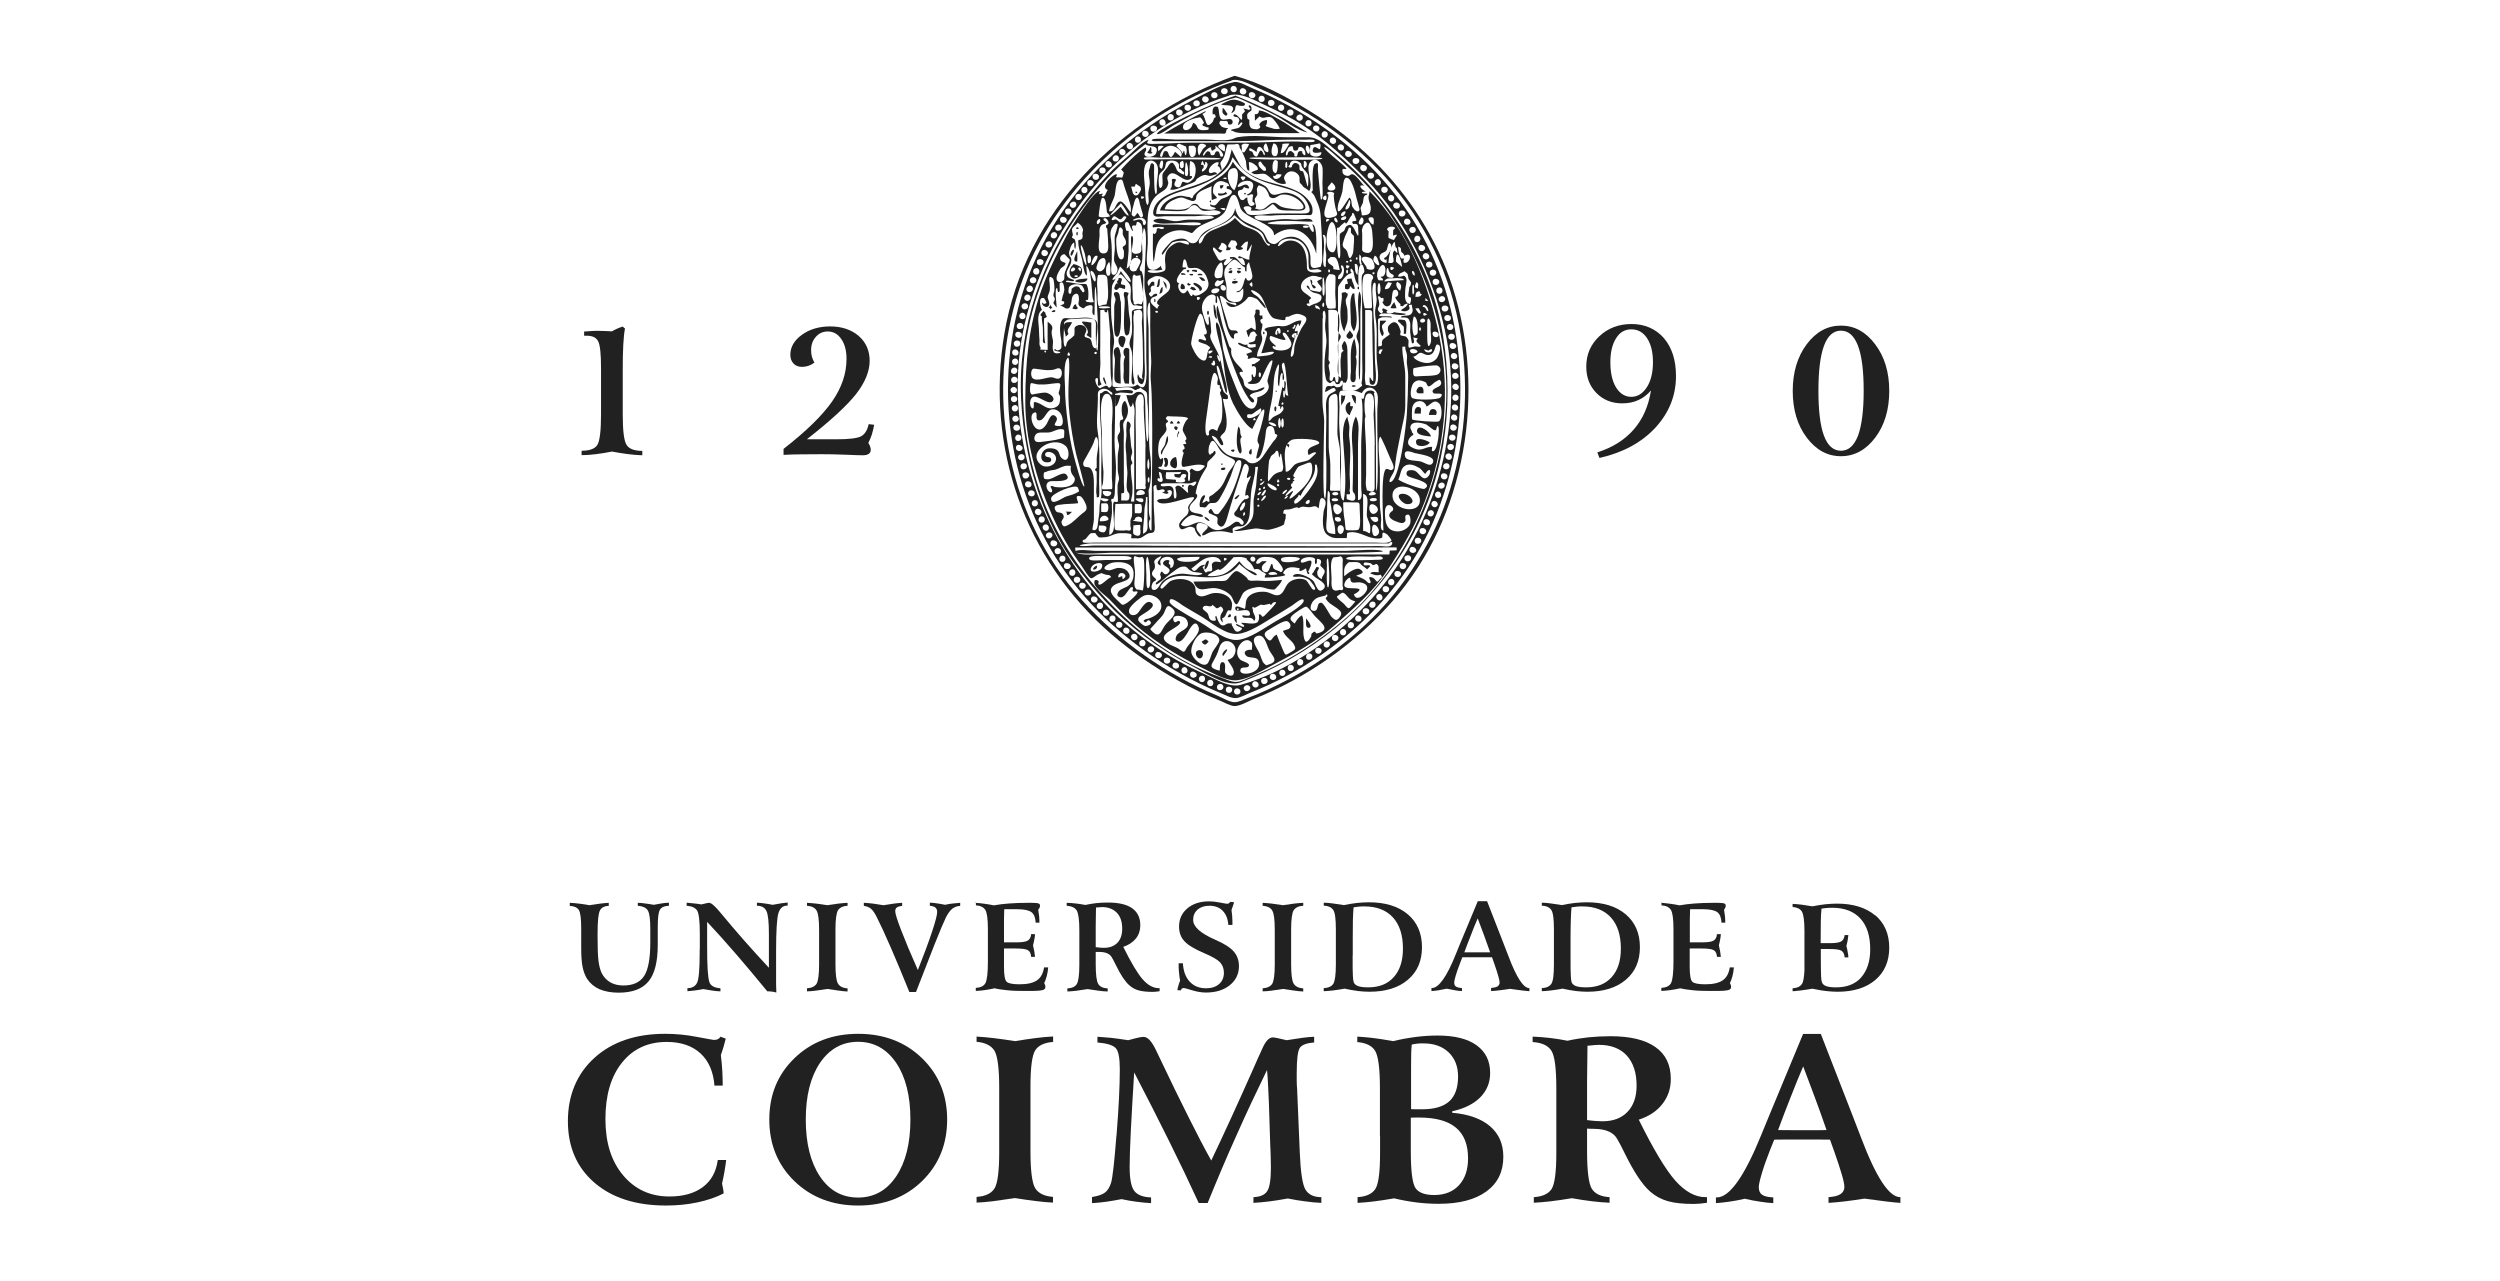
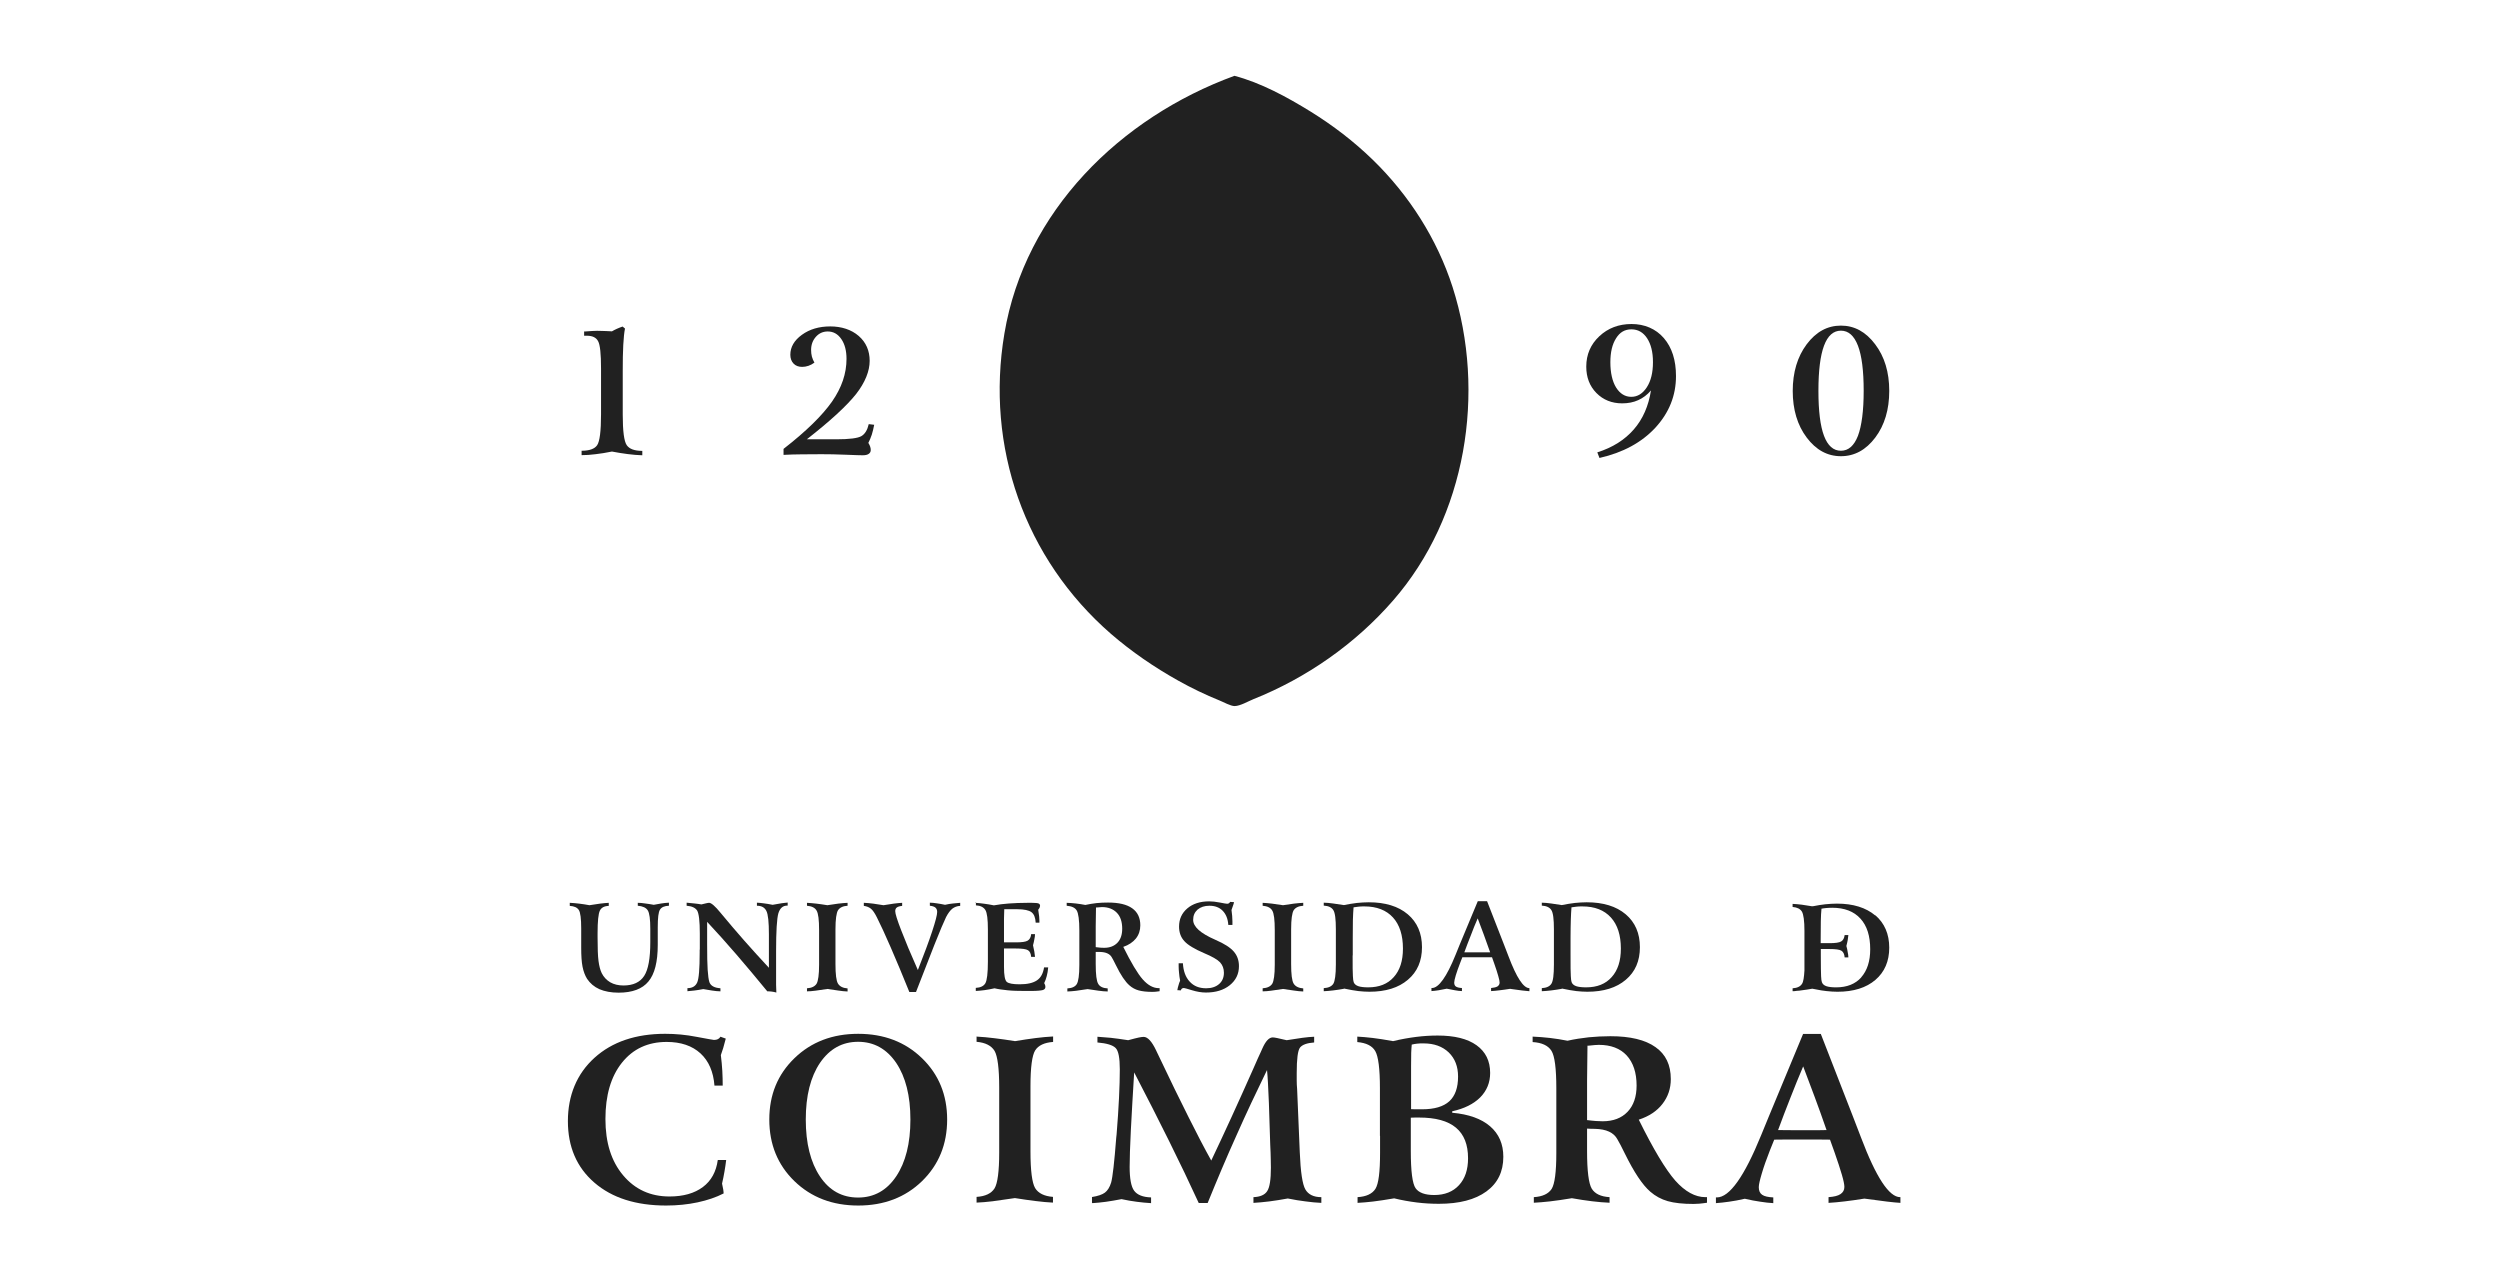
<svg xmlns="http://www.w3.org/2000/svg" id="Layer_1" data-name="Layer 1" viewBox="0 0 187.8 96.25">
  <path d="m42.8,67.82c.22.01.46.03.7.06.25.03.51.07.78.12.29-.05.56-.09.8-.12.24-.03.46-.05.65-.06v.23c-.33.01-.56.13-.67.36s-.17.79-.17,1.71v.28c0,.82.02,1.41.07,1.79.05.38.13.68.24.91.15.3.37.53.64.69.28.16.61.24.99.24.73,0,1.25-.24,1.56-.72.31-.48.46-1.32.46-2.53v-1c0-.72-.06-1.19-.19-1.39-.12-.2-.38-.32-.75-.35v-.22c.18,0,.37.02.56.05.19.02.41.06.64.1.19-.04.37-.07.56-.1.19-.03.38-.05.58-.06v.23c-.33.01-.56.11-.67.29-.12.18-.17.62-.17,1.33v1.32c0,1.27-.23,2.19-.7,2.75-.46.56-1.21.84-2.24.84-.56,0-1.04-.09-1.44-.26-.4-.18-.7-.44-.93-.78-.16-.26-.27-.56-.34-.91-.07-.35-.1-.83-.1-1.43v-1.44c0-.74-.06-1.21-.18-1.39-.12-.19-.35-.29-.68-.31v-.23Z" style="fill: #212121;" />
  <path d="m52.57,71.34v-1.21c0-.94-.07-1.51-.2-1.73-.14-.21-.4-.33-.79-.36v-.23c.22.02.42.04.6.06.18.02.35.04.51.07.17-.04.3-.07.38-.09.08-.02.15-.03.2-.03.16,0,.45.25.85.74l.1.12c.54.65,1.1,1.31,1.69,1.98.59.67,1.21,1.35,1.85,2.04v-2.51c0-.92-.06-1.5-.19-1.76-.13-.26-.36-.39-.71-.39v-.23c.16,0,.33.03.52.05.18.02.4.06.66.11.29-.05.53-.09.69-.12.16-.02.31-.04.44-.05v.23h-.04c-.32,0-.54.19-.66.58-.11.39-.17,1.33-.17,2.83v1.97c0,.18,0,.37,0,.57,0,.19.01.39.02.58-.12-.03-.23-.06-.34-.07-.11-.02-.23-.02-.34-.02-.81-.99-1.59-1.92-2.34-2.79-.75-.87-1.48-1.68-2.18-2.43v1.69c0,.85.01,1.49.04,1.92.03.43.07.74.13.92.05.14.15.25.28.32.14.08.32.12.55.14v.23c-.2,0-.41-.03-.63-.06-.22-.03-.43-.07-.66-.11-.27.05-.49.09-.68.11-.19.02-.35.04-.51.05v-.23c.36,0,.6-.14.73-.42.13-.28.19-1.03.19-2.25v-.23Z" style="fill: #212121;" />
  <path d="m60.61,67.82c.21.01.45.03.71.06.26.03.53.07.83.12.29-.05.57-.09.82-.12.25-.03.49-.05.7-.06v.22c-.35.02-.59.14-.72.34-.12.2-.19.68-.19,1.43v2.61c0,.77.06,1.26.19,1.47.13.21.36.33.72.36v.23c-.22-.01-.45-.03-.7-.07-.25-.03-.53-.07-.82-.12-.36.06-.65.1-.89.13-.24.03-.45.05-.64.05v-.23c.35-.02.59-.14.72-.34.12-.2.19-.68.19-1.43v-2.6c0-.77-.06-1.26-.19-1.47-.12-.21-.36-.33-.72-.36v-.22Z" style="fill: #212121;" />
  <path d="m64.91,67.82c.21.01.44.03.68.06.24.03.5.07.78.12.28-.05.54-.09.77-.12.23-.03.44-.05.63-.06v.23c-.19.02-.32.06-.4.12-.08.06-.12.15-.12.28,0,.18.15.67.45,1.44.3.78.71,1.77,1.25,2.98.46-1.17.82-2.13,1.07-2.89.25-.76.38-1.25.38-1.47,0-.14-.04-.25-.13-.33-.08-.07-.22-.12-.42-.14v-.23c.16,0,.33.02.53.05.19.03.4.06.61.11.21-.05.41-.08.6-.1.19-.02.37-.04.54-.05v.23c-.23.01-.43.09-.59.21-.16.13-.32.34-.47.63-.17.36-.47,1.05-.88,2.09-.41,1.04-.87,2.22-1.38,3.54h-.5c-.5-1.23-.96-2.35-1.39-3.33-.43-.99-.78-1.75-1.05-2.28-.16-.32-.31-.54-.45-.65-.14-.11-.31-.18-.53-.21v-.23Z" style="fill: #212121;" />
  <path d="m73.26,67.82c.23.01.46.04.69.07.23.03.47.07.71.12.33-.06.71-.11,1.13-.14.42-.03.89-.05,1.4-.05h.33c.26,0,.43.02.5.05.07.03.11.09.11.18,0,.03-.01.07-.03.12-.02.05-.06.1-.11.17.03.21.06.38.07.49.01.12.02.23.02.32,0,.02,0,.05,0,.08,0,.04,0,.06,0,.08h-.28c-.02-.39-.13-.65-.32-.79-.19-.14-.55-.22-1.07-.22h-.97c0,.24-.01.48-.02.72,0,.24,0,.49,0,.73v1.04h.9c.44,0,.73-.04.88-.13.15-.09.24-.25.26-.49h.29c0,.13-.02.26-.05.39-.02.14-.06.29-.1.45.04.18.07.34.1.48.02.14.04.27.05.39h-.29c-.02-.25-.1-.42-.24-.5-.14-.09-.45-.13-.94-.13h-.86v1.39c0,.63.07,1,.21,1.12.14.12.46.18.97.18.58,0,1.01-.1,1.3-.3.29-.2.46-.52.53-.97h.31c-.02.25-.06.47-.11.66-.05.19-.11.36-.19.52.03.05.05.1.07.15.01.05.02.09.02.13,0,.12-.06.2-.19.24-.13.04-.43.07-.91.07h-.42c-.51,0-.95-.01-1.32-.05-.37-.04-.7-.08-.98-.15-.28.06-.53.11-.76.14-.23.03-.45.05-.65.06v-.23c.36-.02.6-.14.72-.35.12-.21.19-.75.19-1.62v-1.78c0-.13,0-.27,0-.41,0-.14,0-.21,0-.22,0-.77-.06-1.26-.19-1.47-.13-.21-.36-.33-.71-.35v-.23Z" style="fill: #212121;" />
  <path d="m84.38,71.13c.59,1.19,1.08,2.01,1.46,2.44.39.44.79.66,1.21.66h.06v.23c-.12.02-.22.03-.31.04-.08,0-.16.01-.23.01-.43,0-.77-.04-1.03-.11-.26-.07-.5-.2-.7-.38-.31-.27-.65-.77-1.01-1.51-.13-.27-.24-.47-.31-.59-.14-.26-.44-.4-.89-.41-.13,0-.24,0-.32,0v.9c0,.8.06,1.29.19,1.5.12.21.36.32.71.34v.23c-.22,0-.45-.03-.7-.06-.25-.03-.52-.07-.81-.12-.36.06-.65.1-.88.13-.23.03-.45.04-.64.05v-.23c.35-.02.59-.13.71-.33.12-.2.19-.67.19-1.43v-2.59c0-.79-.07-1.3-.2-1.51-.13-.21-.38-.32-.75-.35v-.22c.23,0,.46.03.69.05.23.03.47.06.71.11.28-.06.57-.11.85-.14.28-.03.57-.04.86-.04.8,0,1.4.14,1.81.43.41.29.61.72.61,1.28,0,.38-.11.71-.33.99-.23.28-.54.49-.95.63m-2.07.02c.14.02.26.03.36.04.1,0,.19.01.27.01.43,0,.76-.13,1-.38.24-.25.36-.6.36-1.05,0-.52-.13-.92-.4-1.2s-.64-.43-1.12-.43c-.08,0-.21.01-.4.03-.02,0-.04,0-.05,0v.05c-.01.61-.02,1.06-.02,1.35v1.57Z" style="fill: #212121;" />
  <path d="m88.44,74.39c.02-.13.05-.26.09-.38.03-.12.07-.23.12-.34-.04-.22-.07-.42-.08-.59-.02-.17-.03-.34-.03-.5,0-.02,0-.06,0-.11,0-.05,0-.09,0-.11h.32c.03.58.2,1.05.51,1.38.31.34.72.5,1.24.5.4,0,.73-.11.97-.32.24-.21.36-.49.36-.85,0-.31-.1-.57-.29-.78-.2-.21-.6-.44-1.2-.69-.72-.31-1.22-.61-1.48-.9-.27-.29-.4-.66-.4-1.09,0-.57.21-1.02.62-1.37.41-.35.96-.53,1.64-.53.24,0,.51.03.81.09.3.06.48.09.54.09.06,0,.1-.01.14-.04.04-.02.07-.06.08-.1l.3.02c-.02.1-.05.2-.09.3-.03.1-.07.2-.1.29.02.15.04.3.05.44.01.14.02.28.02.41,0,.03,0,.08,0,.14,0,.06,0,.1,0,.13h-.31c-.03-.45-.17-.8-.42-1.06-.25-.26-.59-.38-1-.38-.37,0-.66.1-.89.29-.22.2-.33.45-.33.77,0,.52.55,1.01,1.65,1.49l.04.02c.65.28,1.1.57,1.36.87.26.3.39.66.39,1.1,0,.58-.23,1.06-.69,1.43-.46.37-1.06.55-1.79.55-.33,0-.68-.06-1.04-.17-.36-.11-.57-.17-.61-.17-.06,0-.11.01-.15.04-.04.03-.07.08-.09.14l-.27-.02Z" style="fill: #212121;" />
  <path d="m94.84,67.82c.21.01.45.03.71.06.25.03.53.07.83.12.29-.05.57-.09.82-.12.25-.03.49-.05.7-.06v.22c-.35.02-.59.14-.72.34-.12.2-.19.68-.19,1.43v2.61c0,.77.06,1.26.19,1.47.13.21.37.33.72.36v.23c-.22-.01-.45-.03-.7-.07-.25-.03-.53-.07-.82-.12-.36.06-.65.1-.89.13-.24.03-.45.05-.64.05v-.23c.35-.02.59-.14.72-.34.12-.2.19-.68.19-1.43v-2.6c0-.77-.06-1.26-.19-1.47-.12-.21-.36-.33-.72-.36v-.22Z" style="fill: #212121;" />
  <path d="m100.94,74.28c-.28.05-.54.09-.79.12-.25.03-.49.05-.71.06v-.23c.35-.02.59-.13.72-.33.12-.2.19-.68.19-1.44v-2.66c0-.75-.06-1.23-.19-1.43-.12-.2-.36-.32-.72-.34v-.22c.22,0,.46.03.7.06.25.03.51.07.81.12.34-.07.67-.12.98-.16.31-.03.61-.05.89-.05,1.24,0,2.22.3,2.93.9.71.6,1.07,1.43,1.07,2.47s-.35,1.85-1.06,2.45c-.7.6-1.67.9-2.89.9-.27,0-.55-.02-.83-.05-.28-.03-.64-.1-1.08-.19m.65-2.48c0,.79,0,1.31.02,1.54.01.23.03.38.06.46.05.14.17.24.34.3.17.06.42.09.75.09.82,0,1.46-.25,1.92-.77.46-.51.69-1.22.69-2.14,0-1.01-.25-1.79-.75-2.34-.5-.55-1.22-.83-2.14-.83-.17,0-.32,0-.45.02-.13.01-.25.03-.37.05-.02.26-.04.58-.05.95-.01.38-.01.82-.01,1.33v1.32Z" style="fill: #212121;" />
  <path d="m111,67.7h.71l1.29,3.31c.08.2.18.48.32.83.6,1.59,1.12,2.39,1.57,2.39h0v.23c-.28-.02-.71-.07-1.32-.16l-.13-.02c-.3.05-.56.08-.79.11-.23.03-.44.05-.64.06v-.23c.22-.02.38-.06.48-.12.1-.07.16-.16.16-.29,0-.09-.03-.26-.1-.49-.07-.24-.16-.54-.29-.9l-.18-.51c-.18,0-.36,0-.53,0-.17,0-.35,0-.54,0-.24,0-.45,0-.63,0-.18,0-.35,0-.53,0l-.17.44c-.13.34-.24.64-.32.91-.08.27-.12.45-.12.55,0,.14.04.24.13.3.09.06.24.1.45.11v.23c-.17,0-.34-.03-.52-.06-.18-.03-.39-.07-.62-.12-.22.05-.43.09-.62.12-.19.03-.37.05-.53.06v-.23s.04,0,.04,0c.5,0,1.1-.83,1.77-2.49.13-.32.23-.57.3-.74l1.37-3.29Zm0,1.3c-.18.41-.35.83-.51,1.26-.17.42-.33.85-.49,1.28.22,0,.43,0,.62,0,.19,0,.37,0,.54,0,.21,0,.37,0,.47,0,.11,0,.21,0,.31,0-.17-.48-.33-.92-.48-1.34-.15-.41-.31-.81-.45-1.2" style="fill: #212121;" />
  <path d="m117.32,74.28c-.28.05-.54.09-.79.12-.25.03-.49.05-.71.06v-.23c.35-.02.59-.13.72-.33.13-.2.19-.68.19-1.44v-2.66c0-.75-.06-1.23-.19-1.43-.12-.2-.36-.32-.72-.34v-.22c.22,0,.46.03.7.06.24.03.51.07.8.12.34-.07.67-.12.98-.16.31-.03.61-.05.89-.05,1.24,0,2.22.3,2.93.9.71.6,1.07,1.43,1.07,2.47s-.35,1.85-1.06,2.45c-.7.6-1.67.9-2.89.9-.27,0-.55-.02-.83-.05-.28-.03-.64-.1-1.08-.19m.65-2.48c0,.79,0,1.31.02,1.54.01.23.03.38.06.46.05.14.17.24.34.3.17.06.42.09.75.09.82,0,1.46-.25,1.92-.77.46-.51.69-1.22.69-2.14,0-1.01-.25-1.79-.75-2.34-.5-.55-1.21-.83-2.14-.83-.17,0-.32,0-.45.02-.13.01-.25.03-.37.05-.02.26-.04.58-.05.95-.01.38-.02.82-.02,1.33v1.32Z" style="fill: #212121;" />
-   <path d="m124.76,67.82c.23.01.46.04.7.07.23.03.47.07.71.12.33-.06.71-.11,1.13-.14.42-.03.89-.05,1.4-.05h.33c.26,0,.43.02.5.05.07.03.11.09.11.18,0,.03-.01.07-.03.12-.02.05-.06.1-.1.17.03.21.06.38.07.49.01.12.02.23.02.32,0,.02,0,.05,0,.08,0,.04,0,.06,0,.08h-.28c-.02-.39-.13-.65-.32-.79-.19-.14-.55-.22-1.07-.22h-.97c0,.24-.02.48-.02.72,0,.24,0,.49,0,.73v1.04h.9c.44,0,.73-.04.88-.13.15-.09.24-.25.26-.49h.29c0,.13-.03.26-.05.39-.02.14-.06.29-.1.45.04.18.07.34.1.48.02.14.04.27.05.39h-.29c-.02-.25-.1-.42-.24-.5-.14-.09-.45-.13-.94-.13h-.87v1.39c0,.63.07,1,.21,1.12.14.12.46.18.97.18.58,0,1.01-.1,1.3-.3.29-.2.46-.52.53-.97h.31c-.02.25-.06.47-.11.66-.05.19-.11.36-.19.52.03.05.05.1.07.15.01.05.02.09.02.13,0,.12-.06.2-.19.24-.13.04-.43.07-.91.07h-.42c-.51,0-.95-.01-1.32-.05-.37-.04-.7-.08-.98-.15-.28.06-.53.11-.77.14-.23.03-.45.05-.65.06v-.23c.36-.02.6-.14.72-.35.12-.21.19-.75.19-1.62v-1.78c0-.13,0-.27,0-.41,0-.14,0-.21,0-.22,0-.77-.06-1.26-.19-1.47-.13-.21-.36-.33-.71-.35v-.23Z" style="fill: #212121;" />
  <path d="m54.1,77.87l.42.15c-.07.27-.14.5-.19.7-.06.2-.12.38-.18.54.05.42.09.81.11,1.19.02.38.03.74.03,1.1h-.62c-.08-1.04-.43-1.85-1.05-2.42-.62-.57-1.47-.86-2.54-.86-1.41,0-2.53.52-3.36,1.56-.83,1.04-1.24,2.45-1.24,4.23s.44,3.17,1.33,4.23c.89,1.06,2.05,1.59,3.48,1.59,1.05,0,1.88-.24,2.51-.71.63-.47,1-1.15,1.12-2.03h.63c-.03.29-.08.58-.13.88-.05.3-.11.59-.18.89.04.2.07.35.09.45.01.1.03.2.03.29-.56.29-1.21.51-1.95.67-.75.16-1.54.24-2.37.24-2.26,0-4.06-.57-5.39-1.72-1.33-1.15-1.99-2.69-1.99-4.62s.67-3.56,2-4.76c1.33-1.2,3.1-1.8,5.31-1.8.77,0,1.56.07,2.37.23.81.15,1.24.23,1.29.23.12,0,.22-.02.3-.06.08-.04.14-.1.19-.18" style="fill: #212121;" />
  <path d="m71.15,84.1c0,1.86-.63,3.4-1.89,4.63-1.26,1.22-2.86,1.83-4.79,1.83s-3.53-.61-4.79-1.83c-1.26-1.22-1.89-2.77-1.89-4.63s.63-3.39,1.89-4.61c1.26-1.22,2.86-1.83,4.79-1.83s3.53.61,4.79,1.83c1.26,1.22,1.89,2.76,1.89,4.61m-6.69,5.86c1.19,0,2.15-.53,2.86-1.59.71-1.06,1.07-2.48,1.07-4.27s-.36-3.2-1.07-4.26c-.72-1.05-1.67-1.58-2.86-1.58s-2.14.53-2.86,1.58c-.71,1.05-1.07,2.47-1.07,4.26s.36,3.22,1.07,4.28c.71,1.06,1.66,1.58,2.86,1.58" style="fill: #212121;" />
  <path d="m73.38,77.87c.4.02.84.06,1.32.12.48.06,1,.13,1.55.22.55-.09,1.06-.17,1.54-.23.47-.06.91-.1,1.32-.12v.41c-.66.05-1.11.26-1.35.64-.23.38-.35,1.27-.35,2.68v4.9c0,1.45.12,2.37.35,2.76.24.39.69.61,1.34.66v.43c-.41-.02-.85-.06-1.32-.12-.47-.06-.99-.13-1.54-.22-.67.1-1.23.18-1.68.24-.45.05-.85.09-1.2.1v-.43c.66-.04,1.11-.26,1.35-.64.23-.38.35-1.28.35-2.69v-4.87c0-1.45-.12-2.37-.35-2.77-.24-.39-.68-.62-1.35-.68v-.41Z" style="fill: #212121;" />
  <path d="m82.03,90.35v-.43c.44-.07.77-.18.97-.33.2-.15.36-.4.47-.76.11-.4.24-1.52.38-3.35l.03-.28c.08-.99.14-1.89.18-2.72.04-.83.06-1.55.06-2.15,0-.85-.1-1.39-.31-1.6-.21-.22-.67-.36-1.37-.42v-.43c.31.02.64.05,1,.08.36.04.8.1,1.31.18.37-.1.64-.17.79-.2.15-.03.28-.05.37-.05.3,0,.61.33.93,1,.04.08.07.14.08.17.98,2.06,1.77,3.69,2.38,4.89.6,1.2,1.16,2.28,1.69,3.23,1-2.1,2.05-4.4,3.15-6.88.28-.65.47-1.06.56-1.25.03-.06.07-.15.12-.27.25-.57.51-.85.79-.85.12,0,.43.06.91.18l.14.03c.43-.07.82-.13,1.18-.18s.65-.07.88-.08v.43c-.54.04-.89.17-1.06.38-.17.22-.25.86-.25,1.91,0,.19,0,.38,0,.58,0,.2.01.4.03.62l.2,4.77c.06,1.47.2,2.4.42,2.78.22.38.62.58,1.2.58v.43c-.38-.02-.77-.05-1.18-.11-.41-.05-.86-.12-1.34-.22-.51.09-.97.17-1.39.22-.42.05-.82.09-1.19.11v-.43c.5-.02.85-.17,1.03-.45.19-.28.28-.87.28-1.76,0-.12,0-.33-.01-.62,0-.29-.02-.67-.04-1.12l-.1-3.12c-.03-.66-.05-1.17-.07-1.51-.02-.35-.04-.67-.07-.97-.79,1.62-1.56,3.25-2.3,4.92-.75,1.66-1.46,3.35-2.16,5.07h-.67c-.69-1.5-1.43-3.05-2.23-4.66-.8-1.61-1.67-3.33-2.62-5.15-.1,1.67-.19,3.12-.25,4.35-.06,1.23-.09,2.14-.09,2.74,0,.89.11,1.49.34,1.8.23.31.65.48,1.27.5v.43c-.34-.02-.69-.05-1.06-.1-.37-.05-.76-.11-1.16-.2-.42.08-.82.15-1.18.2-.37.05-.7.08-1.01.1" style="fill: #212121;" />
  <path d="m103.66,85.32v-3.58c0-1.45-.12-2.38-.35-2.78-.23-.4-.68-.62-1.35-.68v-.41c.35.02.73.05,1.15.1.42.05.93.13,1.54.24.61-.15,1.2-.25,1.75-.32.55-.07,1.09-.1,1.6-.1,1.26,0,2.24.24,2.92.73.68.49,1.02,1.18,1.02,2.08,0,.72-.25,1.33-.74,1.83-.5.5-1.2.85-2.11,1.05v.11c1.24.11,2.19.45,2.85,1.02.66.57.99,1.33.99,2.29,0,1.11-.42,1.98-1.27,2.6-.85.62-2.04.93-3.57.93-.55,0-1.1-.03-1.66-.1-.56-.07-1.13-.17-1.7-.31-.64.11-1.17.19-1.59.24-.42.05-.81.08-1.16.1v-.43c.66-.04,1.1-.25,1.34-.62.24-.38.35-1.28.35-2.7v-1.28Zm2.32-1.35v2.5c0,1.52.12,2.45.36,2.79.24.34.71.51,1.4.51.79,0,1.41-.25,1.86-.74.46-.5.68-1.17.68-2.02,0-1.03-.3-1.79-.91-2.3-.61-.51-1.53-.76-2.77-.76-.09,0-.19,0-.29,0-.11,0-.22,0-.33.01m.02-.64c.1,0,.21.01.32.01s.28,0,.5,0c.93,0,1.61-.2,2.05-.6.44-.4.66-1.02.66-1.86,0-.75-.23-1.35-.7-1.81-.47-.45-1.1-.68-1.89-.68-.19,0-.36,0-.49.02-.13.01-.26.04-.4.07-.02.19-.03.4-.04.62,0,.23-.01.57-.01,1.03v3.18Z" style="fill: #212121;" />
  <path d="m123.1,84.1c1.1,2.23,2.02,3.76,2.75,4.59.73.82,1.49,1.24,2.26,1.24h.12v.42c-.23.03-.42.06-.57.07-.15.01-.3.02-.44.02-.8,0-1.45-.07-1.94-.21-.49-.14-.93-.38-1.31-.71-.59-.51-1.22-1.46-1.9-2.84-.25-.51-.44-.88-.58-1.11-.27-.49-.82-.75-1.67-.77-.25,0-.45-.01-.6-.02v1.69c0,1.49.12,2.43.35,2.82.24.39.68.6,1.34.64v.42c-.41-.02-.84-.05-1.31-.11-.47-.06-.97-.13-1.52-.23-.67.11-1.22.19-1.66.24-.43.05-.84.08-1.2.1v-.42c.65-.04,1.1-.25,1.34-.62.23-.37.35-1.27.35-2.68v-4.87c0-1.49-.12-2.44-.37-2.83-.25-.39-.72-.61-1.41-.65v-.41c.43.02.86.05,1.29.1.43.05.88.12,1.33.21.53-.12,1.07-.2,1.6-.26.53-.05,1.07-.08,1.62-.08,1.49,0,2.62.27,3.39.82.77.54,1.15,1.34,1.15,2.4,0,.71-.21,1.33-.63,1.87-.42.54-1.01.93-1.78,1.18m-3.89.03c.26.03.49.06.67.07.19.01.36.02.51.02.8,0,1.42-.24,1.87-.71.45-.47.68-1.13.68-1.97,0-.97-.25-1.72-.74-2.26-.5-.54-1.2-.8-2.1-.8-.15,0-.4.02-.75.06-.04,0-.07,0-.1,0v.1c-.02,1.14-.03,1.99-.03,2.53v2.94Z" style="fill: #212121;" />
  <path d="m135.45,77.67h1.33l2.42,6.22c.14.37.35.89.6,1.56,1.13,2.99,2.11,4.48,2.94,4.48h.02v.43c-.52-.03-1.34-.13-2.47-.29l-.24-.03c-.56.09-1.06.16-1.49.21-.43.05-.83.09-1.2.11v-.43c.41-.03.71-.1.9-.23.19-.13.29-.3.29-.54,0-.17-.06-.48-.19-.92-.13-.44-.31-1-.55-1.68l-.34-.95c-.35,0-.68,0-1-.01-.32,0-.66,0-1.01,0-.45,0-.84,0-1.18,0-.33,0-.66,0-1,.01l-.33.82c-.25.64-.45,1.2-.6,1.71-.15.5-.23.85-.23,1.04,0,.26.08.45.25.57.17.12.45.18.84.2v.43c-.31-.02-.64-.05-.99-.11-.35-.05-.73-.12-1.15-.22-.42.1-.81.17-1.17.22-.36.05-.69.09-1,.11v-.43s.07,0,.07,0c.95,0,2.06-1.56,3.33-4.68.25-.6.44-1.07.57-1.39l2.57-6.19Zm0,2.45c-.33.78-.65,1.56-.96,2.36-.32.8-.62,1.6-.92,2.41.41,0,.8,0,1.16.01.37,0,.7,0,1.01,0,.39,0,.69,0,.89,0,.2,0,.4,0,.58-.01-.31-.9-.61-1.73-.9-2.51-.29-.77-.57-1.53-.85-2.26" style="fill: #212121;" />
  <path d="m140.87,68.77c-.7-.59-1.66-.89-2.88-.89-.28,0-.57.02-.88.05-.28.03-.58.08-.88.14-.03,0-.07,0-.11.01-.28-.05-.53-.09-.77-.12-.24-.03-.47-.05-.69-.06h0s0,0,0,0v.23c.34.03.57.14.7.35.12.21.19.69.19,1.45,0,0,0,.08,0,.21v2.34c0,.09,0,.17,0,.26,0,.02,0,.05,0,.08v.08c-.03.51-.08.85-.18,1-.12.2-.36.32-.71.34v.22c.1,0,.21-.01.32-.03.12,0,.25-.02.38-.04.24-.03.51-.07.78-.12.07.02.14.03.21.04.34.07.63.12.86.14.28.03.55.05.82.05,1.21,0,2.16-.3,2.85-.89.69-.59,1.04-1.4,1.04-2.42s-.35-1.84-1.05-2.44m-1.05,4.67c-.45.5-1.08.75-1.89.75-.32,0-.57-.03-.74-.09-.17-.06-.28-.16-.33-.3-.03-.08-.05-.23-.06-.45-.01-.23-.02-.73-.02-1.51v-.53h.63c.48,0,.79.04.92.13.14.09.22.25.24.5h.28c0-.12-.02-.25-.05-.39-.02-.14-.05-.3-.1-.47.04-.16.08-.31.1-.44.02-.14.04-.26.05-.38h-.28c-.03.23-.11.39-.26.48-.15.09-.44.13-.87.13h-.67v-.33c0-.51,0-.94.01-1.32,0-.37.03-.68.05-.94.11-.02.23-.04.36-.05.13-.01.28-.02.45-.02.91,0,1.62.27,2.11.81.5.54.74,1.31.74,2.31,0,.9-.23,1.6-.68,2.11" style="fill: #212121;" />
  <path d="m46.78,24.54l.17.14c-.06.29-.1.7-.13,1.23-.03.53-.04,1.19-.04,1.98v3.25c0,1.25.1,2.01.3,2.3.2.29.59.43,1.17.43v.33c-.35-.01-.72-.04-1.1-.09-.38-.05-.77-.11-1.18-.19-.45.09-.86.16-1.24.2-.37.05-.72.07-1.04.07v-.33c.59,0,.98-.14,1.17-.42.19-.28.29-1.05.29-2.31v-3.45c0-1.09-.07-1.78-.22-2.05-.14-.27-.42-.41-.83-.41-.03,0-.06,0-.11,0-.05,0-.08,0-.11,0v-.32s.04,0,.08,0c.4-.03.7-.05.89-.05.1,0,.24,0,.43.01.19,0,.42.02.69.03.12-.07.25-.14.39-.2.13-.06.27-.11.41-.16" style="fill: #212121;" />
  <path d="m60.62,33h2.21c.98,0,1.61-.08,1.88-.24.27-.16.45-.46.55-.9l.41.05c-.05.26-.11.51-.18.74-.08.23-.16.43-.26.62.07.11.11.2.14.29.03.08.04.17.04.25,0,.12-.05.22-.16.29-.1.07-.25.1-.44.1-.15,0-.57-.01-1.26-.04-.69-.03-1.3-.04-1.84-.04s-1.05,0-1.51.01c-.47,0-.91.02-1.34.04v-.45c1.7-1.32,2.91-2.51,3.64-3.55.73-1.05,1.09-2.11,1.09-3.21,0-.62-.13-1.11-.39-1.49-.26-.38-.6-.57-1.02-.57-.35,0-.65.13-.89.4s-.36.6-.36.99c0,.18.02.35.06.5.04.15.11.31.19.45-.15.11-.3.19-.45.24-.15.05-.31.08-.47.08-.27,0-.49-.08-.65-.25-.16-.17-.24-.39-.24-.66,0-.58.29-1.08.87-1.5.58-.42,1.29-.63,2.13-.63s1.59.24,2.14.72c.55.48.82,1.11.82,1.87s-.34,1.62-1.02,2.49c-.68.86-1.91,2-3.7,3.4" style="fill: #212121;" />
  <path d="m120.15,34.4l-.16-.42c1.15-.36,2.06-.94,2.74-1.72.68-.78,1.11-1.76,1.29-2.93-.28.33-.6.57-.96.73-.35.16-.75.24-1.2.24-.78,0-1.43-.26-1.94-.78-.51-.52-.76-1.18-.76-1.98,0-.91.33-1.67.98-2.28.65-.61,1.46-.92,2.42-.92s1.82.35,2.43,1.06c.61.71.91,1.66.91,2.85,0,1.47-.52,2.76-1.55,3.88-1.03,1.11-2.43,1.87-4.19,2.27m2.38-4.59c.47,0,.86-.24,1.17-.72.31-.48.46-1.11.46-1.88s-.15-1.35-.44-1.8c-.29-.44-.68-.67-1.18-.67s-.87.22-1.15.67c-.29.45-.43,1.05-.43,1.81s.14,1.42.43,1.89c.29.46.67.7,1.14.7" style="fill: #212121;" />
  <path d="m141.92,29.37c0,1.4-.35,2.57-1.05,3.5-.7.93-1.56,1.4-2.58,1.4s-1.87-.47-2.57-1.4c-.7-.93-1.05-2.1-1.05-3.5s.35-2.57,1.05-3.51c.7-.93,1.55-1.4,2.57-1.4s1.87.47,2.57,1.4c.71.94,1.06,2.1,1.06,3.5m-3.63-4.52c-.57,0-.99.38-1.27,1.13-.28.75-.42,1.88-.42,3.39s.14,2.64.42,3.38c.28.74.7,1.12,1.27,1.12s.99-.38,1.28-1.12c.28-.75.43-1.88.43-3.38s-.14-2.63-.43-3.39c-.29-.75-.71-1.13-1.28-1.13" style="fill: #212121;" />
-   <path d="m92.71,5.69c2,.52,3.99,1.61,5.74,2.69,1.68,1.04,3.26,2.25,4.68,3.63,2.72,2.65,4.82,5.93,5.99,9.56,2.53,7.91,1.03,17.24-4.48,23.55-2.83,3.25-6.48,5.8-10.48,7.4-.4.16-.98.51-1.41.52-.32,0-.83-.3-1.14-.42-1.06-.43-2.1-.93-3.1-1.49-1.79-1-3.5-2.17-5.05-3.51-6.5-5.65-9.44-14.07-8.01-22.56,1.54-9.2,8.72-16.23,17.27-19.36m-.21.36c-7.4,2.62-13.88,8.72-16.15,16.32-2.33,7.82-.56,16.58,4.9,22.68,2.81,3.13,6.38,5.62,10.26,7.23.34.14.85.46,1.22.46.32,0,.71-.21,1-.32.99-.38,1.96-.82,2.9-1.32,1.88-.99,3.65-2.18,5.25-3.57,6.46-5.57,9.17-14.06,7.83-22.41-.7-4.4-2.66-8.51-5.65-11.82-1.49-1.65-3.21-3.08-5.07-4.3-.94-.61-1.91-1.17-2.92-1.67-.53-.27-1.07-.52-1.61-.75-.53-.22-1.41-.74-1.96-.55" style="fill: #212121;" />
+   <path d="m92.71,5.69c2,.52,3.99,1.61,5.74,2.69,1.68,1.04,3.26,2.25,4.68,3.63,2.72,2.65,4.82,5.93,5.99,9.56,2.53,7.91,1.03,17.24-4.48,23.55-2.83,3.25-6.48,5.8-10.48,7.4-.4.16-.98.51-1.41.52-.32,0-.83-.3-1.14-.42-1.06-.43-2.1-.93-3.1-1.49-1.79-1-3.5-2.17-5.05-3.51-6.5-5.65-9.44-14.07-8.01-22.56,1.54-9.2,8.72-16.23,17.27-19.36m-.21.36" style="fill: #212121;" />
  <path d="m92.73,6.16c.38-.05,1.01.33,1.35.47.47.19.93.4,1.39.62.93.45,1.84.95,2.71,1.49,1.67,1.04,3.24,2.26,4.64,3.64,2.82,2.79,4.88,6.22,5.95,10.05,2.16,7.73.58,16.44-4.74,22.52-2.72,3.12-6.28,5.58-10.13,7.1-.3.12-.75.38-1.07.39-.37.01-.81-.24-1.15-.38-1.04-.43-2.06-.93-3.04-1.48-1.82-1.03-3.51-2.24-5.07-3.64-6.06-5.42-8.78-13.4-7.57-21.43.66-4.37,2.55-8.4,5.46-11.73,1.5-1.72,3.26-3.2,5.14-4.48.96-.65,1.95-1.24,2.98-1.78.95-.49,2.08-1.15,3.14-1.36m-.26.43c-.13.3.34.49.44.18.08-.27-.31-.46-.44-.18m-.73.31c.04.24.45.23.49,0,.06-.36-.55-.38-.49,0m1.42-.14c-.11.24.22.45.4.28.27-.25-.24-.62-.4-.28m.66.38c0,.24.33.32.46.13.2-.31-.46-.54-.46-.13m-2.83.01c0,.31.52.31.48-.03-.03-.27-.48-.26-.48.03m1.33.04c-7.67,2.41-13.5,9.31-15.31,17.03-1.79,7.66.93,15.94,6.33,21.48,1.32,1.35,2.88,2.54,4.48,3.54.84.52,1.73.97,2.63,1.38.77.35,1.9,1.06,2.75.83,3.51-.98,6.94-3.41,9.43-6.02,5.06-5.29,7.5-13.43,5.92-20.62-.91-4.13-2.97-8.31-5.92-11.35-1.45-1.49-3.01-2.94-4.77-4.06-.85-.54-1.74-1-2.65-1.42-.84-.38-1.97-1.09-2.88-.81m2.46.49c.3,0,.3-.45.01-.47-.32-.02-.35.48-.01.47m-4.46-.29c-.1.24.25.45.42.25.24-.28-.3-.57-.42-.25m4.93.37c0,.27.41.3.48.06.1-.34-.49-.43-.48-.06m-5.59.11c.09.23.51.16.47-.11-.06-.34-.59-.21-.47.11m-.68.24c0,.26.38.32.47.09.14-.33-.47-.47-.47-.09m7.25.24c.3.01.33-.43.04-.47-.33-.04-.37.45-.04.47m.46.17c.05.28.49.23.48-.06-.02-.32-.54-.28-.48.06m-8.34-.08c-.03.27.33.36.46.14.19-.31-.42-.51-.46-.14m-.41.63c.27,0,.33-.39.08-.47-.34-.11-.45.46-.08.47m9.51-.05c.2.2.54-.05.38-.3-.17-.27-.62.06-.38.3m-10.11.44c.42,0,.18-.67-.15-.44-.19.13-.08.44.15.44m10.96.05c.29,0,.31-.45.02-.47-.32-.02-.36.47-.02.47m.34.1c-.06.3.39.42.47.11.07-.29-.41-.39-.47-.11m-12.22.12c.04.26.43.23.49,0,.09-.34-.56-.39-.49,0m-.62.29c-.05.28.33.4.46.16.16-.31-.4-.5-.46-.16m13.71.34c.26,0,.33-.39.08-.47-.34-.11-.45.47-.08.47m-14.01.38c.29-.02.27-.45,0-.47-.32-.02-.33.5,0,.47m14.45-.32c-.21.22.15.57.36.34.21-.22-.15-.56-.36-.34m-15.26.41c-.21.22.15.56.36.34.21-.22-.14-.57-.36-.34m15.82.16c-.14.28.33.49.44.2.1-.27-.31-.47-.44-.2m-16.37.28c-.22.21.14.57.35.35.21-.22-.14-.56-.35-.35m16.92.22c-.11.27.25.43.43.24.24-.24-.29-.57-.43-.24m-17.34.65c.27.11.47-.29.22-.43-.28-.15-.53.31-.22.43m17.9.05c.06.21.39.19.47,0,.16-.37-.6-.43-.47,0m-18.53.01c-.18.21.1.49.33.37.3-.16-.09-.64-.33-.37m19.09.39c-.04.25.3.4.45.2.24-.32-.38-.57-.45-.2m-19.6.24c0,.28.45.32.48.01.02-.31-.49-.34-.48-.01m20.15.4c.02.27.41.29.48.05.1-.35-.5-.41-.48-.05m-20.66.07c0,.29.47.32.49.02.02-.31-.5-.35-.49-.02m21.53.64c.28-.11.08-.6-.21-.43-.24.14-.09.54.21.43m-21.93-.18c-.02.28.4.35.48.08.09-.32-.46-.43-.48-.08m22.09.52c0,.27.39.31.47.08.13-.34-.48-.45-.47-.08m-22.29.25c.29,0,.3-.45.01-.47-.32-.02-.34.48-.01.47m-.69.3c.01.27.41.3.48.05.1-.34-.49-.42-.48-.05m23.56-.1c-.22.19.08.57.31.37.23-.2-.05-.59-.31-.37m-23.89.85c.19.17.48-.06.39-.29-.13-.32-.69.04-.39.29m24.21-.15c-.04.3.47.38.5.06.03-.29-.46-.37-.5-.06m-24.65.53c.05.28.49.22.48-.06-.01-.32-.54-.29-.48.06m25.07.13c.03.26.42.26.49.02.09-.34-.54-.4-.49-.02m-25.45.44c0,.24.33.32.46.13.22-.3-.46-.55-.46-.13m25.84.18c.04.3.55.24.48-.06-.07-.29-.52-.27-.48.06m-26.2.47c.06.32.6.16.47-.15-.11-.26-.52-.14-.47.15m26.62.2c.1.26.52.14.46-.14-.07-.31-.59-.18-.46.14m-26.83.53c.27.12.49-.27.24-.42-.27-.16-.54.28-.24.42m27.4.3c.26,0,.33-.39.09-.47-.34-.11-.45.47-.09.47m-27.92.21c.04.31.56.24.49-.1-.06-.28-.52-.2-.49.1m28.02.18c-.05.27.3.39.45.18.21-.3-.39-.55-.45-.18m-28.32.35c-.09.29.31.43.45.19.16-.29-.35-.51-.45-.19m28.69.16c-.19.21.11.52.34.35.28-.2-.11-.6-.34-.35m-29.04.64c.03.26.42.25.49.02.1-.34-.54-.41-.49-.02m29.24.22c.08.25.52.17.47-.1-.05-.32-.57-.23-.47.1m-29.27.68c.33-.02.27-.56-.07-.48-.27.07-.23.49.07.48m29.54-.14c0,.27.41.31.48.06.1-.34-.48-.42-.48-.06m-29.97.73c.21.21.59-.11.34-.34-.21-.19-.57.11-.34.34m30.19-.03c.01.26.38.29.48.07.14-.33-.5-.47-.48-.07m-30.37.74c.23.09.46-.21.28-.4-.26-.27-.63.26-.28.4m30.89.14c.33-.01.28-.56-.07-.47-.27.06-.22.49.07.47m-31.07.51c.27.12.49-.27.24-.42-.27-.16-.54.28-.24.42m31.06.04c.19.22.59-.06.37-.3-.19-.22-.58.07-.37.3m-31.37.49c.12.26.55.11.46-.17-.1-.3-.6-.14-.46.17m31.54.12c.04.23.42.23.49.01.11-.35-.56-.42-.49-.01m-31.4.73c.29-.12.08-.61-.22-.43-.23.15-.08.54.22.43m31.6-.02c.04.23.45.24.49,0,.06-.36-.56-.38-.49,0m-32.12.61c.07.32.6.16.47-.15-.11-.26-.53-.14-.47.15m32.31.03c.01.31.51.28.48-.04-.03-.28-.49-.27-.48.04m-32.42.51c-.06.32.46.41.49.09.03-.27-.44-.37-.49-.09m32.52.22c.01.28.47.3.49,0,.03-.31-.51-.34-.49,0m-32.62.58c.08.27.51.17.47-.11-.04-.33-.58-.23-.47.11m32.72.1c0,.23.33.31.46.13.22-.31-.46-.55-.46-.13m-32.85.43c-.07.34.46.41.47.08,0-.27-.41-.37-.47-.08m32.96.24c-.11.29.34.45.45.18.11-.28-.34-.47-.45-.18m-32.72.75c.31-.03.26-.55-.08-.47-.28.07-.21.5.08.47m32.78.05c-.05.26.28.39.44.2.24-.29-.37-.56-.44-.2m-32.96.62c.29.09.46-.34.19-.45-.29-.12-.51.35-.19.45m32.99.21c.06.28.55.2.47-.1-.07-.29-.54-.23-.47.1m-33.13.3c.06.31.56.19.47-.13-.08-.27-.53-.18-.47.13m33.19.32c-.2.25.24.55.4.29.15-.24-.22-.53-.4-.29m-33.19.25c-.2.26.24.55.41.25.13-.24-.23-.48-.41-.25m33.39.95c.29-.02.29-.45,0-.47-.32-.02-.34.49,0,.47m-33.41-.13c0,.28.41.31.47.05.08-.32-.47-.39-.47-.05m33.14.53c-.13.29.33.48.44.2.11-.27-.32-.48-.44-.2m-32.83.4c.34-.02.27-.57-.07-.47-.27.07-.21.49.07.47m32.77.35c-.14.29.33.49.44.2.1-.27-.31-.47-.44-.2m-32.95.3c.12.26.58.1.43-.2-.13-.26-.56-.09-.43.2m32.87.51c-.05.27.3.39.45.18.21-.3-.39-.55-.45-.18m-32.81,0c-.08.36.52.4.49.04-.02-.25-.43-.3-.49-.04m32.72.82c.01.27.41.29.48.05.1-.34-.49-.42-.48-.05m-32.36.24c.26,0,.33-.39.08-.47-.34-.11-.45.47-.08.47m32.25.53c.08.25.47.17.48-.08,0-.35-.59-.29-.48.08m-32.42-.07c-.05.25.25.38.43.22.28-.26-.36-.61-.43-.22m32.32.55c-.22.24.22.58.39.3.14-.24-.17-.53-.39-.3m-32.14.31c.12.25.54.11.46-.17-.09-.31-.6-.15-.46.17m.16.63c.05.28.49.21.48-.06,0-.32-.54-.28-.48.06m31.75,0c.05.28.54.21.47-.11-.06-.29-.52-.19-.47.11m-31.59.71c.06.22.39.2.47,0,.16-.36-.6-.45-.47,0m31.42-.01c0,.24.37.33.47.1.15-.34-.48-.48-.47-.1m-31.23.52c-.11.35.48.45.48.09,0-.25-.4-.34-.48-.09m31.09.34c.19.21.58-.08.37-.32-.19-.21-.58.08-.37.32m-30.85.33c-.13.33.46.47.48.1.01-.26-.39-.33-.48-.1m30.87.42c.29-.11.07-.61-.21-.43-.23.14-.08.54.21.43m-30.38.65c.3,0,.3-.46.01-.47-.31-.01-.34.47-.01.47m29.83-.32c-.16.21.14.51.35.33.26-.23-.15-.59-.35-.33m-29.8.61c-.15.25.23.49.4.29.23-.26-.22-.58-.4-.29m29.61.45c.27.11.47-.29.22-.43-.28-.15-.53.31-.22.43m-29.12.48c.29,0,.3-.45.01-.47-.32-.02-.35.48-.01.47m28.67-.09c-.06.32.46.41.49.09.03-.28-.44-.37-.49-.09m-28.55.3c-.21.23.18.57.37.32.16-.23-.15-.55-.37-.32m28.26.38c-.05.28.33.38.46.16.18-.31-.4-.51-.46-.16m-28,.53c.21.21.6-.14.33-.34-.22-.17-.56.12-.33.34m27.63.25c0,.28.4.3.48.06.1-.34-.48-.42-.48-.06m-27.36.19c0,.24.34.31.47.12.21-.31-.47-.54-.47-.12m26.99.39c-.12.26.23.43.42.26.25-.22-.27-.59-.42-.26m-26.66.29c.12.27.6.09.43-.21-.14-.24-.56-.08-.43.21m26.28.53c.09.23.49.16.48-.1-.02-.35-.62-.25-.48.1m-25.71.18c.29,0,.31-.45.02-.47-.32-.02-.35.47-.02.47m.11.32c0,.24.34.29.47.12.22-.31-.48-.54-.47-.12m25.22,0c0,.27.41.31.48.06.1-.34-.48-.42-.48-.06m-24.6.73c.36,0,.3-.58-.05-.48-.25.07-.23.47.05.48m24.21-.1c.04.23.41.25.48.03.12-.36-.55-.43-.48-.03m-24.09.4c0,.27.41.31.48.06.1-.34-.48-.42-.48-.06m23.85.41c.35,0,.29-.57-.06-.47-.26.08-.23.47.06.47m-23.44-.02c-.05.28.33.39.46.16.17-.31-.4-.5-.46-.16m22.79.31c0,.27.4.32.48.07.1-.34-.48-.43-.48-.07m-22.36.34c.09.23.49.16.48-.1-.01-.35-.62-.25-.48.1m21.94.1c-.21.23.18.57.37.32.16-.23-.15-.55-.37-.32m-21.49.3c-.03.26.31.35.45.17.23-.3-.4-.56-.45-.17m21.06.65c.33.1.47-.42.13-.46-.26-.03-.43.37-.13.46m-20.4.1c.37.02.31-.58-.04-.47-.25.07-.25.46.04.47m19.75.18c.02.29.48.3.5,0,.02-.31-.51-.34-.5,0m-19.51.13c.03.3.52.25.48-.06-.03-.3-.52-.26-.48.06m18.96.33c-.1.33.45.45.47.1.01-.25-.39-.38-.47-.1m-18.25.33c.26,0,.33-.39.09-.47-.34-.11-.46.46-.09.47m.28.16c-.06.3.41.42.47.1.06-.29-.41-.38-.47-.1m17.64.32c.3,0,.31-.46.01-.47-.31-.01-.35.48-.01.47m-17.1.1c-.09.3.38.46.46.15.07-.28-.37-.45-.46-.15m16.54.43c.32-.03.24-.55-.08-.47-.28.07-.22.5.08.47m-15.88-.06c-.24.21.13.59.35.35.2-.22-.13-.55-.35-.35m15.02.2c-.07.29.35.41.46.15.13-.31-.39-.48-.46-.15m-14.26.68c.37.02.32-.57-.04-.47-.25.07-.25.46.04.47m13.77.08c.3.12.5-.38.14-.45-.26-.05-.41.34-.14.45m-13.29.32c.21.2.58-.1.35-.33-.2-.21-.58.1-.35.33m12.52-.1c-.04.28.39.38.47.09.08-.3-.43-.4-.47-.09m-12.02.33c-.03.25.32.36.46.16.22-.3-.42-.56-.46-.16m11.51.38c.28.05.42-.36.15-.46-.32-.12-.48.4-.15.46m-10.87.06c0,.27.4.32.48.08.1-.34-.47-.42-.48-.08m10.25.37c.26,0,.32-.39.08-.47-.34-.12-.45.47-.08.47m-9.58-.08c-.11.36.48.44.48.1,0-.25-.4-.34-.48-.1m8.85.5c.31.02.34-.42.05-.47-.31-.05-.36.45-.05.47m-7.87.17c.29-.11.07-.61-.21-.43-.23.14-.08.54.21.43m7.26.2c.3,0,.31-.45.02-.47-.32-.02-.35.47-.02.47m-6.93-.16c-.05.25.24.38.42.23.3-.24-.34-.63-.42-.23m5.99.17c-.07.34.46.41.48.08.01-.27-.42-.38-.48-.08m-5.11.45c.35.01.31-.56-.04-.47-.26.06-.23.46.04.47m4.46-.03c.06.29.51.2.48-.08-.03-.31-.55-.26-.48.08m-3.77.33c.28-.05.21-.53-.09-.47-.31.06-.24.53.09.47m3.14-.27c-.16.21.14.5.35.33.27-.22-.15-.6-.35-.33m-2.69.4c.06.31.56.18.47-.13-.08-.28-.53-.18-.47.13m2.08.19c.21.2.6-.14.33-.34-.22-.17-.56.12-.33.34m-1.42-.04c0,.27.4.31.47.07.12-.34-.48-.44-.47-.07m.62.09c-.04.33.48.37.48.03,0-.27-.44-.33-.48-.03" style="fill: #212121;" />
  <path d="m92.8,7.18c1.91.79,3.69,1.63,5.42,2.77-.85-.16-1.68-.92-2.49-1.33-.47-.24-.95-.46-1.44-.67-.45-.2-1.33-.66-1.47-.62-1.01.24-2.25.81-3.12,1.24-.54.27-1.06.56-1.57.86-.2.11-1,.75-1.21.63-.07-.24,2.38-1.41,2.64-1.53,1.06-.52,2.13-.96,3.25-1.35" style="fill: #212121;" />
  <path d="m93.48,7.73c.22.38-.58.17-.57.16-.25.22.06.36-.41.62.04-.2.21-.28.09-.47-.13-.2-.68-.08-.86-.2.75-.39.95-.5,1.75-.1" style="fill: #212121;" />
  <path d="m94.02,8.29c-.32.23-.39.24-.3.64.04.02.08.05.13.07,0,.12,0,.23,0,.35.06.14.04.2.18.3.05.03.39.09.46.05.41-.21-.02-.22.16-.44.15-.19.29-.21.52-.25.03.17,0,.32-.1.45.12.08.29.11.38.14.24.08.33.12.68.08-.03-.21-.47-.77-.6-.84-.34-.18-.63.17-.91-.1-.12.11-.23.22-.35.33,0-.17-.01-.33-.01-.5.18.05.35-.1.3-.27.44,0,1.08.44,1.47.64.57.3,1.09.68,1.61,1.06-.97.01-1.94,0-2.91,0-.43,0-.86,0-1.3,0-.23,0-.54-.04-.65-.08-.07-.03-.15-.09-.32-.12.03-.14.53-.1.68-.26.03-.04.28-.29.15-.35-.15-.01-.16.2-.27.19-.09,0,.11-.29.08-.36-.11-.34-.23-.15-.45-.31.07-.4.58.29.59.29.13,0,.04-.34.07-.41.08-.08.15-.15.22-.24-.04-.07-.08-.14-.13-.2,0,0,.46.09.39.12.29-.13.03-.14.01-.3,0-.03.01-.05.04-.06.19.01.2.26.16.39" style="fill: #212121;" />
  <path d="m91.49,8.06c.12.23.04.7.25.88.17.15.61-.09.77.04.17.14.08.4-.14.38-.23-.02-.02-.19-.25-.28.03.01-.46.02-.4-.02-.18.13-.15.24.03.43.11.12.5.15.49.12.03.08-.09.09-.1.12-.07.41-.11.3-.49.3-.47,0-.93,0-1.4,0-.93,0-1.87,0-2.8,0,1.01-.62,2.06-1.16,3.12-1.69.02.1-.2.2-.25.22.33.36.2,1.27.79.58-.02.03.12-.33.12-.29.09-.02.12-.07.07-.15,0-.11-.07-.15-.2-.11-.04-.3,0-.72.39-.55m-1.35.77c-.31.04-1.21.26-1.27.67-.05.37.32.35.53.17.28-.23.11-.6.41-.31.2.19.07.39.49.44.06,0,.46,0,.48-.06.08-.26-.14-.1-.2-.19-.02-.04-.17-.03-.23-.1-.1-.14.12-.14.09-.21-.02-.06-.21-.43-.32-.41" style="fill: #212121;" />
  <path d="m92.22,8.56s-.08.1-.12.15c-.26-.18-.31-.21-.25-.59.13,0,.26.35.37.44" style="fill: #212121;" />
  <path d="m86.42,11.03c.18.14-.05.39.16.44-.07.12-.32.06-.4,0,.09-.13.21-.26.24-.43" style="fill: #212121;" />
  <path d="m92.54,11.21c-.06,0,.59,1.2.68,1.31.37.44.87.71,1.39.92,1,.4,2.27.51,3.17,1.12.36.24.83.75.82,1.21,0,.49-.13.38-.59.38-.3,0-.59,0-.89,0-.55,0-1.11,0-1.64.05-.27.02-1.1-.1-1.25.08.08.38.96.3,1.21.27.5-.05,1.02-.13,1.53-.07.32.04.5.02.84-.01.31-.03.73-.11.8.18-.97.01-2.1-.15-3.06.02-1.02.18.7.2.98.2.47,0,.98-.07,1.45-.02.43.05.26.01.43.32.34.61.35-.02.16-.31.42-.06.3,1.95.31,2.21-.4-1.58-1.75-2.45-3.18-1.39.07-.89-2.11-1.22-2.5-2.01-.11-.22-.25-1.22-.62-1-.29.17-.37,1.03-.63,1.32-.39.44-.97.58-1.48.83-.24.11-.49.24-.67.43-.32.34-.17.29-.61.14-.62-.22-1.39-.03-1.88.41-.54.49-.49,1.18-.63,1.84-.12.01-.07-1.88-.07-2.11.04.02.09.03.13.05.08-.05.13-.13.15-.23-.02-.21.08-.26.32-.15.09.02.17,0,.24-.06.02-.18-.78-.06-.84-.06-.16-.37.5-.21.72-.21h1.05c.24,0,1.73.14,1.82-.02.16-.29-1.8-.06-2.15-.07-.29,0-.62.04-.91,0-.25-.03-.77-.18-.29-.32.4-.12.94.11,1.32.15.31.03.48-.04.78-.08.49-.07,1.04.02,1.52-.03.17-.02,1.06-.09.57-.26-.33-.11-.94,0-1.27,0h-2.17c-.51,0-1.1.23-.95-.45.28-1.2,2.02-1.48,2.98-1.82.65-.23,1.33-.45,1.86-.9.87-.74.83-1.12,1.05-1.88m1.46,4.45c-.04-.2-.6-.2-.58,0,0,0,.23.37.25.39.24.19.57.11.85.11.41,0,.75-.09,1.15-.1.71-.02,1.42,0,2.13,0,.52,0,.7-.06.51-.59-.27-.73-.83-1.03-1.55-1.25-.78-.24-1.55-.4-2.3-.75-.86-.39-1.32-.89-1.87-1.64-.32,1.12-1.55,1.8-2.87,2.27-.97.34-2.9.61-2.86,2,1.1,0,2.21.02,3.31.03.35,0,.96.13,1.3.01.41-.14.2-.25-.11-.31-.32-.06-.75.11-1.06,0-.25-.1-.36-.48-.68-.39-.28.08-.29.34-.64.4-.57.1-1.27,0-1.85-.01.2-.58.71-.89,1.28-1.06.4-.12.6.05.96.05.14.16.23.12.28-.1.07-.1.16-.18.25-.26.95-.86,2.15-.99,2.71-2.29.4.61.86,1.02,1.5,1.37.27.14.57.24.83.4.34.19.26.3.47.56.32.38.77-.07,1.27,0,.46.06.91.29,1.19.67.48.65-.02.71-.62.67-.33-.02-.87.04-1.18-.09-.18-.07-.33-.39-.49-.39,0,0-.45.36-.52.38-.34.14-.71.1-1.1.1.03-.05.04-.11.05-.17m-1.15-1.65c.12-.33.36-1.66-.37-1.32-.5.24-.17,1.42.24,1.61.05-.1.09-.19.13-.29m-1-.61c.4.23.37-.2,0,0m1.52-.14c-.37,0-.04.26-.04.28-.01.11.46-.28.04-.28m.61,1.15c.67-1.18-1.05-.88-1.01-.36.25.04.6-.38.81-.04.19.31-.31.07-.35.05-.12.41-.51.03-.44.56,0,.03.19.37.2.38.29.15.26-.12.5-.16-.02.17.06.56.23.63.08.03.14.01.22-.03.25-.13-.07-.3-.07-.29,0-.05.04-.53.07-.48-.17-.21-.32.13-.5-.02.12-.05.23-.13.33-.22m-1.89-.7c-.34-.21-.71-.13-.9.24-.06.11-.08.4-.06.51.04.17.23.24.29.41-.02.01-.38.15-.39.15-.02-.35-.05-.7-.01-1.05-.32.19-.89.31-1.1.64-.11.19-.01.36-.19.45-.17.09-.29-.02-.42-.05-.41-.12-.44-.29-.95-.09-.38.15-.78.36-.87.79.53,0,1.32.14,1.77-.1.21-.11.22-.31.49-.31.28,0,.26.21.47.33.15.08,1,.22,1.12.01-.18-.14-.45-.05-.44-.31.44.23.46-.01.7-.26.2-.21.3-.16.58-.3.47-.24.5-.52-.02-.6-.05-.17.01-.23.18-.19-.02-.14-.1-.24-.24-.28m5.73,1.61c-.31-.44-.99-.77-1.54-.7-.26.04-.48.32-.73.26-.3-.08-.2-.23-.32-.43-.14-.22-.13-.31-.4-.43-.34-.15-.29-.11-.4.1-.07.13.04.38,0,.52-.02.09-.18.24-.19.33,0,.04.07.4.1.48.08.23-.31.16.17.28.57.14.75-.52,1.19-.5.17,0,.38.24.54.3.13.05.29.09.43.11.38.04,1.59.31,1.15-.32m-6.11.32c-.23-.13.31.37.33.02-.11-.04-.22-.05-.33-.02m6.15,1.39c0,.12.45.11.45,0,0-.12-.45-.11-.45,0" style="fill: #212121;" />
  <path d="m91.64,13.93c.09-.01.17-.02.26-.03.07.08-.27.55-.26.03" style="fill: #212121;" />
  <path d="m85.28,14.41h.14v.08c-.15.05-.1-.06-.14-.08" style="fill: #212121;" />
  <path d="m92.07,14.41s.08.1.12.15c-.13.06-.77.3-.68-.04.14.02.47.06.56-.11" style="fill: #212121;" />
  <path d="m93.45,14.56c.04-.08.09-.09.15-.03-.03.09-.08.1-.15.03" style="fill: #212121;" />
  <path d="m90.91,15.06c.08-.03.09.15.02.15-.07-.04-.08-.09-.02-.15" style="fill: #212121;" />
-   <path d="m80.88,17.09c.07-.03.12-.01.15.05,0,.15-.33,0-.15-.05" style="fill: #212121;" />
  <path d="m80.91,17.41c.08.03.06.25,0,.29-.08-.03-.07-.25,0-.29" style="fill: #212121;" />
  <path d="m80.68,18.77c-.02.16-.08.31-.18.44-.22-.02.06-.55.18-.44" style="fill: #212121;" />
  <path d="m80.92,18.87c0,.26.03.52,0,.78-.45.04-.07-.6,0-.78" style="fill: #212121;" />
  <path d="m80.61,19.88c-.02-.13.54.13.58.19.18.24.1.56-.13.73-.64.45-.99-.47-.45-.91m-.18.42c.05.24.52-.08.26-.2-.16-.07-.2.08-.26.2m.77-.1c-.05-.22-.4-.12-.04.18.03-.06.05-.12.04-.18m-.49.53c0,.1.27.1.26,0-.01-.1-.26-.07-.26,0" style="fill: #212121;" />
  <path d="m93.26,20.19c-.11.06-.22.06-.33,0,.11-.07.22-.07.33,0" style="fill: #212121;" />
  <path d="m92.55,20.16c-.06.08-.15.11-.25.07.07-.08.15-.1.25-.07" style="fill: #212121;" />
  <path d="m89.89,20.28c.14.29-.19.07-.35.1-.07-.16.29-.11.35-.1" style="fill: #212121;" />
  <path d="m89.23,20.29c.25-.02,0,.21,0,.18,0-.03-.21-.17,0-.18" style="fill: #212121;" />
  <path d="m92.53,20.52c-.67.04.25-.5,0,0" style="fill: #212121;" />
  <path d="m93,20.54c.66-.12-.36-.42,0,0" style="fill: #212121;" />
  <path d="m88.75,20.51c.32.05.16-.03.33.14-.11-.02-.23-.01-.34,0,0-.05,0-.1,0-.15" style="fill: #212121;" />
  <path d="m89.34,20.58c.09-.01.19,0,.28,0v.09c-.17.05-.24.02-.28-.09" style="fill: #212121;" />
  <path d="m90.34,20.67c-.11.02-.25,0-.36,0v-.09c.17-.03.32-.04.36.09" style="fill: #212121;" />
  <path d="m90.54,21.08c-.28.08-.29-.07-.47-.24.21-.05.38.06.47.24" style="fill: #212121;" />
  <path d="m84.03,20.88c.47-.02.12.3.18.44.09.17.42-.08.29.39-.16-.02-.29-.1-.41-.1,0,0-.19.2-.24.18-.28-.09-.07-.3-.04-.43.04-.2.26.13.09-.23.1-.05.14-.14.13-.25" style="fill: #212121;" />
  <path d="m81.69,20.92c-.02.36-.7.36-.93.21.07-.18.78-.2.93-.21" style="fill: #212121;" />
  <path d="m101.53,20.93c.05.28.24.52.23.78-.19.03-.22-.15-.35-.23,0,.24-.13.31-.37.21,0-.24-.06-.4.22-.36-.04-.34-.24-.38.27-.41" style="fill: #212121;" />
  <path d="m87.12,20.95c0,.15.05.73-.23.59.11-.17.05-.61.23-.59" style="fill: #212121;" />
  <path d="m98.42,21c.16.04.2.16.13.36.12.04.22.12.3.22-.26.38-.43-.58-.43-.58" style="fill: #212121;" />
  <path d="m87.38,21.1c.25.22.28.28.24.61-.02,0-.25-.58-.24-.61" style="fill: #212121;" />
  <path d="m92.84,21.1s-.28-.01-.29.08c-.02.31.75-.02.29-.08" style="fill: #212121;" />
  <path d="m90.12,21.87c-.01-.32-.44-.41-.47-.55-.04-.28,1.06.34.47.55" style="fill: #212121;" />
  <path d="m89.25,21.23c.05.08.12.11.21.1-.11.2-.21.12-.31,0,.06,0,.09-.04.1-.1" style="fill: #212121;" />
  <path d="m88.98,21.71c-.22.04-.41.05-.23-.39.19-.01.32.23.23.39" style="fill: #212121;" />
  <path d="m102.02,21.53c.08-.03.11.2.02.21-.08-.06-.08-.13-.02-.21" style="fill: #212121;" />
  <path d="m89.47,21.54c.31.05.22.03.39.24-.31.04-.15.08-.49-.13.08,0,.11-.04.1-.12" style="fill: #212121;" />
  <path d="m87.33,21.55c0,.22.07.46-.24.52.07-.19.06-.42.24-.52" style="fill: #212121;" />
  <path d="m102.09,21.9c.27.21.1,1.21.1,1.5,0,.67,0,1.35,0,2.02,0,.24.01,3.1-.06,3.1-.12,0-.03-2.29-.05-2.55-.01-.26-.15-.45-.18-.66-.02-.21.15-.41.17-.65.07-.93-.18-1.89.03-2.76" style="fill: #212121;" />
  <path d="m101.08,21.94c.05.12.13.07.14.1.09.21-.14.32-.13.56,0,.29.13.44.13.79,0,.22.03.47,0,.69-.03.32-.21.57-.23.84-.31-.52-.35-1.36-.25-2.04.03-.22.04-.36.06-.53.03-.3-.15-.38.28-.4" style="fill: #212121;" />
  <path d="m84.2,22.7c0,.24.13,2.76-.33,2.59-.26-.1-.17-1.19-.17-1.42v-.83c0-.19.1-.41.1-.54,0-.18-.3-.52.03-.56.38-.05.25.57.38.76" style="fill: #212121;" />
  <path d="m84.47,21.93c.53.05.21.17.23.4.03.33.07.67.09,1.04.02.36.16.73.1,1.11-.02.13-.03.54-.1.62-.45.53-.35-1.15-.35-1.39,0-.39.08-.9.04-1.26-.02-.16-.13-.35,0-.53" style="fill: #212121;" />
  <path d="m101.61,22.04h.13c0,.77.42,2.16-.04,2.85-.22-.38-.23-.51-.23-.99,0-.53-.14-1.41.14-1.85" style="fill: #212121;" />
  <path d="m86.7,22.45c.12-.02.11.15.09.23h-.08c0-.08,0-.15,0-.23" style="fill: #212121;" />
  <path d="m104.73,22.68c.07.21.14.27.17.47-.14.02-.29.02-.43,0-.03-.08.2-.39.26-.46" style="fill: #212121;" />
  <path d="m78.9,22.87c.02.1.07.17.15.22-.06.04-.1.1-.12.16-.03-.08-.08-.13-.16-.15.08-.06.12-.14.13-.24" style="fill: #212121;" />
  <path d="m80.84,22.87c.04.23-.03.07.12.24,0,.21-.36.1-.41.05.12-.11.09-.3.3-.3" style="fill: #212121;" />
  <path d="m91.4,23.96c-.24-.03-.26-1.09-.22-1.09.12,0,.25,1.02.22,1.09" style="fill: #212121;" />
  <path d="m92.34,26.01c.25.27.11.2.15.51.02.21.1.34.24.58.14.23.49.51.58.69.17.35-.03-.02-.21.22.02.15.25.41.29.53.11.36,0,.4.3.61.25.18.42.22.73.15.08-.02.71-.35.54-.12-.24.33-.88.22-1.07.53,0,.11.44.3.29.49-.14.17-.42-.3-.49-.42-.46-.7-.76-1.59-1.07-2.37-.29-.73-.51-1.46-.72-2.22-.16-.58-.67-1.62-.46-2.23.05-.03.35,1.27.36,1.33.14.58.36,1.18.54,1.72" style="fill: #212121;" />
  <path d="m79.27,23.3c.05.18-.2.17-.28.11.07-.09.17-.12.28-.11" style="fill: #212121;" />
  <path d="m90.75,23.35c.08,0,.09.29,0,.3-.1,0-.1-.3,0-.3" style="fill: #212121;" />
-   <path d="m78.53,23.5c0,.07.01.14.06.19.09.09.04.16-.15.22-.04.25,0,.54,0,.79,0,.36.01.75.08,1.1-.25-.08-.17-.16-.17-.44,0-.24,0-.48-.01-.73,0-.21-.13-.72-.06-.85-.26-.14-.02-.21.09-.42.06.04.11.09.16.13" style="fill: #212121;" />
  <path d="m105.61,25.07c-.05,0-.11.01-.16.01,0-.09.03-.44,0-.53-.04-.09-.18-.14-.22-.22-.04-.09-.28-.16-.19-.3.04-.06.48.01.49.02.21.19.09.75.09,1.02" style="fill: #212121;" />
  <path d="m104.13,24.09c.01.08-.28.28-.3.34-.08.22.14.5.11.64-.1.44-.26-.15-.27-.17-.06-.23,0-.57,0-.81h.46Z" style="fill: #212121;" />
  <path d="m81.98,24.23v1.17s-.34-.22-.36-.23c.15-.2.12-.26.04-.47-.05-.12-.38-.42-.38-.51,0-.1.61.05.7.04" style="fill: #212121;" />
  <path d="m80.51,24.2c.06.08-.28.45-.3.59-.05.37.23.16-.15.5-.03-.22-.09-.35-.12-.53-.08-.53.07-.57.57-.56" style="fill: #212121;" />
  <path d="m101.4,24.82s.24.33.24.34c.02.23-.26.35-.38.26-.28-.21.03-.38.14-.6" style="fill: #212121;" />
  <path d="m94.92,24.91c.07-.03.11.2.02.21-.08-.06-.08-.13-.02-.21" style="fill: #212121;" />
  <path d="m84.37,26.09c-.4,0-.5-.87-.1-.85.53.03.14.67.1.85" style="fill: #212121;" />
  <path d="m101.83,26.78c.16.38.02.79.01,1.23,0,.17.08.74-.22.7-.27-.04-.15-.62-.14-.77.02-.93-.13-1.8.26-2.51.07.19.26,1.25.09,1.36" style="fill: #212121;" />
  <path d="m84.19,26.74c-.08.48,0,1.4,0,2.07-.53,0-.48-.29-.48-.76,0-.35.06-.78.04-1.1-.01-.17-.17-.56-.02-.74.39-.44.42.32.47.53" style="fill: #212121;" />
  <path d="m84.83,26.22c0,.87.02,1.75-.02,2.6-.39-.04-.28.09-.39-.28-.06-.2,0-.5,0-.71,0-.38-.06-.7.1-1.03-.26-.25-.1-.91.31-.58" style="fill: #212121;" />
  <path d="m82.95,28.35c.47,1.23-.33-.07,0,0" style="fill: #212121;" />
  <path d="m101.84,28.99c-.02.1-.26.08-.3.02.02-.11.26-.08.3-.02" style="fill: #212121;" />
  <path d="m106.93,29.54c-.17,0-.52.08-.53-.16,0-.08.11-.27.18-.3.34-.14.38.24.35.46" style="fill: #212121;" />
  <path d="m95.85,29.33c.07.03.08.07.02.12-.06-.03-.07-.07-.02-.12" style="fill: #212121;" />
  <path d="m84.19,29.69c-.07.15-.21.83-.41.85,0-.29-.01-.58-.02-.87.14,0,.28.02.42.02" style="fill: #212121;" />
  <path d="m101.05,29.67c.02.29-.13.55-.3.78,0-.25-.02-.52.01-.77.1,0,.21.14.28,0" style="fill: #212121;" />
  <path d="m101.53,29.67c.45,0,.31.27.31.66-.13-.08-.29-.5-.31-.66" style="fill: #212121;" />
  <path d="m101.43,30.5c.07.02.14.03.21.02-.03.25-.2.4-.24.67-.4-.16-.47-.89.03-1,0,.1,0,.21,0,.31" style="fill: #212121;" />
  <path d="m95.81,30.91c-.11-.02-.11-.38,0-.38.11,0,.08.34,0,.38" style="fill: #212121;" />
  <path d="m106.73,31.07h-.47c-.01-.19.05-.57.35-.49.23.06.1.34.12.49" style="fill: #212121;" />
  <path d="m107.87,31.17c-.18,0-.36,0-.54,0,.06-.2.07-.48.36-.44.22.03.29.24.18.45" style="fill: #212121;" />
  <path d="m88.52,31.61c.05.06.1.12.15.18-.09.03-.19.04-.28.01.03-.07.07-.14.13-.19" style="fill: #212121;" />
  <path d="m88.01,31.62c.07.05.12.11.15.19-.09.02-.18.02-.28,0,.02-.08.07-.15.13-.2" style="fill: #212121;" />
  <path d="m88.45,32.06c.03.1,0,.18-.07.25-.17,0-.32-.39.07-.25" style="fill: #212121;" />
  <path d="m93.02,32.04c.26.21.04.51.27.79-.34.17.21,1.16-.14,1.24-.37-.39-.24-1.57-.13-2.03" style="fill: #212121;" />
  <path d="m107.49,32.79c-.25-.04-1.22-.05-1.02-.54.17-.4,1,.23,1.02.54" style="fill: #212121;" />
  <path d="m88.49,32.66c0,.07-.02.13-.04.19-.09-.02.07-.45.08-.45.14-.01-.05.28-.04.26" style="fill: #212121;" />
  <path d="m87.7,32.75c.21.57-.36.9-.42,1.4-.24-.17.15-.53.24-.77.03-.08.12-.63.18-.63" style="fill: #212121;" />
  <path d="m107.4,33.23c-.08.29-.92.41-1.01.08-.17-.62.82-.21,1.01-.08" style="fill: #212121;" />
  <path d="m96.62,33.39c.22-.08.28,0,.18.23-.06-.07-.12-.15-.18-.23" style="fill: #212121;" />
  <path d="m93.99,34.15c-.3-.03-.13-.36.02-.44.02.12.04.32-.02.44" style="fill: #212121;" />
  <path d="m92.57,33.78c.33-.07.08.21.06.17,0,0-.32-.12-.06-.17" style="fill: #212121;" />
  <path d="m88.35,34.34c.02.09.27,1.14-.3.75-.34-.23-.03-.77.3-.75" style="fill: #212121;" />
  <path d="m87.62,34.41c.18.04.17.67-.05.66-.22,0-.04-.24-.05-.29.02.06-.09-.38-.1-.34.06-.05.12-.06.2-.04" style="fill: #212121;" />
  <path d="m91.84,34.9c-.05.03-.09.02-.12-.03,0-.06.16-.09.12.03" style="fill: #212121;" />
  <path d="m92.04,35.14c.07.23-.34.2-.33.09,0-.11.28-.12.33-.09" style="fill: #212121;" />
  <path d="m97.22,36.06c.05.12-.12.11-.13.04.02-.07.06-.08.13-.04" style="fill: #212121;" />
  <path d="m88.93,36.53c-.07.06-.12.05-.15-.03,0-.08.18-.11.15.03" style="fill: #212121;" />
  <path d="m105.27,37.1c.64-.1,1.29.8.42.77-.33-.01-.93-.69-.42-.77" style="fill: #212121;" />
-   <path d="m93.11,37.17c-.01.09-.25.42-.37.3,0-.09.28-.32.37-.3" style="fill: #212121;" />
  <path d="m80.06,38.43c.15,0,.31.01.47.02-.13.09-.19.26-.39.23.02-.1,0-.18-.07-.25" style="fill: #212121;" />
  <path d="m90.49,38.82c.1,0,.38.21.37.31-.11.04-.41-.19-.37-.31" style="fill: #212121;" />
  <path d="m80.76,41.44c.14-.23,1.25-.06,1.49-.06h18.94c.32,0,2.58-.21,2.69.06,0,.02-2.01.08-2.25.08h-15.03c-1.04,0-2.07,0-3.11,0-.32,0-2.64.19-2.74-.08" style="fill: #212121;" />
  <path d="m90.8,42.13c.04.15-.14.64-.31.65-.03-.12.11-.75.31-.65" style="fill: #212121;" />
  <path d="m82.1,42.75c.06-.13.15-.22.29-.26.1.16-.15.39-.29.26" style="fill: #212121;" />
  <path d="m93.68,43.41c.08.34.53.17.9.21.57.06,1.14,0,1.72-.06-.03.17-.22.38-.34.51-.24.24-.15.23-.44.21-.45-.04-.67-.25-1.17-.16-.33.06-.68.15-.93.39-.13.12-.38.83-.51.88-.18.06-.29-.46-.44-.63-.26-.31-.71-.51-1.11-.57-.81-.11-1.32.49-1.71-.5.58-.01,1.18-.02,1.75-.05.16,0,.52.03.68-.03.22-.08.51-.69.81-.71.16-.01.62.35.79.52" style="fill: #212121;" />
  <path d="m92.46,46.16c.06.3-.23.18-.25.2.07-.07.08-.28.25-.2" style="fill: #212121;" />
  <path d="m92.87,46.25s.04.55.04.55c-.16-.08-.35-.53-.04-.55" style="fill: #212121;" />
  <path d="m90.79,48.19c-.23.28-.29.33-.53.02.32-.19.27-.27.53-.02" style="fill: #212121;" />
-   <path d="m91.89,49.28c-.33-.21.8-1.02,0,0" style="fill: #212121;" />
  <path d="m90.08,48.84c.38-.04.35.54.1.61-.29.09-.56-.56-.1-.61" style="fill: #212121;" />
  <path d="m92.6,20.93c.1.05.19.04.27-.03-.06.14-.16.13-.27.03" style="fill: #212121;" />
  <path d="m86.27,10.49c.02.1-.12.14-.09.25.03.11.64.06.78.06.77,0,1.52-.08,2.29-.08,1.46,0,2.93-.01,4.39-.01,1.3,0,2.54-.09,3.82-.08.17,0,1.18.12,1.28-.01.14-.19-.52-.13-.6-.13-.41,0-.81,0-1.22,0-1.36,0-2.63.11-3.99.11h-5.82c-.1,0-.66.05-.58-.09.1-.18,1.48-.03,1.73-.03.76,0,1.52,0,2.28,0,.58,0,1.36.13,1.92,0,.19-.04.31-.13.49-.17,1.17-.21,2.58,0,3.77,0,.51,0,1.02,0,1.53,0,.81,0,1.34.6,1.95,1.1,4.35,3.53,7.35,8.47,8.21,13.87.86,5.4.08,10.95-2.73,15.69-2.87,4.85-7.24,8.28-12.48,10.29-1.04.4-2.69-.74-3.62-1.21-1.27-.64-2.46-1.4-3.6-2.25-2.11-1.58-3.87-3.5-5.4-5.64-1.48-2.07-2.61-4.81-3.18-7.29-.6-2.58-.88-5.29-.62-7.93.51-5.24,2.9-10.05,6.48-13.85.45-.48.95-.91,1.45-1.34.47-.4.98-1.03,1.57-1.26m5.81,12.17c.31.16.43.19.78.28.03-.33-.29-.15-.52-.24-.21-.09-.5-.54-.72-.46.13.62.33,1.23.52,1.84.08.25.11.59.3.71.15.09.48-.08.54.21-.03.07-.19-.01-.25.09-.09.15-.01.18-.05.35-.36.04-.65-1.23-.72-1.45-.08-.27-.33-1.74-.56-1.76-.02.08.08.51-.02.53-.15.04-.03-.42-.07-.48-.21-.33-.6-.07-.76.13-.25.3-.31.62-.24.98.02.1.28,1.04.42,1.02.18-.03-.03-.53.09-.64.11.04.14,1,.16,1.18,0,.06-.09.2-.08.3.01.26.23.6.35.83.29.53.44.86.53,1.47.05.33.52,1.75.34,1.98-.19-.14-.48-2.13-.7-2.06-.17.06.42,1.81.49,1.95.07.12.29.25.3.28.12.42-.16.25-.36.26.11.68.46,1.7.19,2.39-.09.23-.35.3-.38.52,0-.05.42.64.1.57-.15-.04-.3-.49-.46-.59-.56-.35-.09.24.1.47.37.45.57.82,1.17.98.3.08.66.07.94.21.14.08.25.24.39.27.56.14.92-.4,1.18-.81.19-.29.39-.56.59-.84.14-.12.23-.27.28-.45-.05-.04-.11-.07-.18-.09-.03-.11-.03-.54-.29-.58-.45-.08-.38.51-.44.82-.04.23-.25,1.68-.66,1.61-.08-.01.2-.94.2-.95,0-.17-.12-.2-.13-.39,0-.27.15-.62.22-.88.03-.13.43-1.46.26-1.46-.24,0-.73,1.25-.87,1.46-.53-.25-1.18-1.4-1.44-1.91-.22-.44-.38-1.05-.49-1.56-.16-.76-.21-1.53-.34-2.29-.05-.26-.64-2.13-.4-2.25.37.3.39,1.62.49,2.08.19.82.45,1.58.77,2.36.22.53.55,1.56,1.02,1.92.57.42.81-.25.77-.72.3-.07.66-.26.8-.56.16-.32-.03-.42-.04-.71,0-.12.48-1.49.36-1.51-.24-.04-.71,1.21-.82,1.39-.15.23-.13.26-.37.35-.09.04-.6.07-.66-.05.17-.13.23-.05.32-.25.03-.07-.08-.35.02-.4.1.03.06.35.22.18.07-.07.1-.56.07-.64-.05-.14-.14-.18-.28-.12-.08-.14-.03-.2.15-.18.08-.09.44-.22.44-.38-.12-.04-.42-.11-.51-.11-.12,0-.35.14-.43.08.1-.24,0-.13-.1-.36.16-.01.26-.13.42-.12.07-.35-1-.4-1.04-.69.13-.12.47.26.7.09-.04.39.43.23.62.2.01-.05.01-.17,0-.22-.1-.01-.47.1-.53-.06.12-.1.3-.05.44-.17.13-.11.01-.39.23-.42-.19-.15-.15-.4-.45-.24-.15.08-.14.32-.22.38-.01,0-.17-.44-.16-.49.12-.08.25-.15.37-.23.1.07.2.14.31.19.09-.16-.05-1.02-.1-1.06.08-.11.06-.17.11-.27-.05-.21.04-.27.29-.18,0,.07.01.13.02.2-.05.19.02.26.2.2,0,.09,0,.18.01.27-.18,0-.21.12-.09.33.08,0,.11.05.08.14,0,.21-.08.35-.09.52-.01.22.08.28.08.46,0,.45-.42.92-.39,1.37.27-.03,1.18-.05,1.26-.3.06-.17-.77.07-.94.05.1-.35.23-.67.32-1.03.07-.3.25-.59-.08-.71-.02-.22.65-.25.81-.28.31-.06.29,0,.58,0,.5,0,.86-.46,1.37-.44.03.06-.08.42-.17.41-.01-.49-.32.24-.32.4.08.02.14,0,.2-.05,0,0,.06.37-.06.36-.02-.1.07-.22-.15-.16,0,.32.04.35-.08.7-.07.19-.36,1.27-.1,1.04.19-.17.13-.62.18-.82.1-.42.32-.89.51-1.28.12-.23.48-.57.35-.81-.09-.16-.43-.26-.58-.28-.22-.03-.52.1-.69.19-.06.03-.15,0-.23.04-.09.04-.01.21-.09.23-.15.03-.78-.08-.9-.17-.45-.33-.57-1.28-.97-1.72-.23-.26-.99-.6-.51-.1.09.1.32.18.45.35.17.2.45.47.5.74-.12.06-.55-.62-.69-.69-.1-.05-.35-.15-.44-.15-.24,0-.14-.03-.35.21-.32.35-1.26.97-1.52.14m3-11.89c-.26.17-.21.62.12.67.2.03-.04-.64-.12-.67m-6.71.21s.32.34.32.34c.16.11.07.42.23,0,.09.07.02.33.16.35.05-.16.09-.36.03-.54-.22-.62.08.03-.15-.16-.06-.05-.41-.16-.35-.17-.14.02-.15.01-.24.18m7.29-.2c-.12.19-.31.94.1.96.35.02.3-.95-.1-.96m.66.04c.03.19-.12.47-.12.69.19.02.31-.15.42-.34.03-.05.22-.32.22-.38-.17-.01-.35,0-.52.03m2.81-.04s-.7.14-.69.12c-.06.07-.04.66-.02.7.17.26.88.24.83-.16-.11,0-.78.21-.63-.24.11-.33.36,0,.52.02.03-.06.1-.43-.02-.44m-5.88.17c.1.15-.08.59.23.49.01,0,.36-.52.34-.61-.23-.02-.45-.11-.57.13m-2.8-.13c-.68-.22-.47.84-.36.85,0,0,.24-.43.26-.46.06-.12.45-.27.11-.38m-4.49.68c-.04.43.75.29.86.03.34-.74-.62-.45-.78-.72-5.23,4.01-8.84,10.26-9.18,16.89-.16,3.25.27,6.52,1.39,9.59,1.17,3.17,2.98,5.8,5.33,8.21,2.28,2.33,5.02,4.26,8.1,5.37.39.14.86.39,1.25.34.35-.04.8-.29,1.13-.42.77-.31,1.52-.66,2.25-1.05,1.43-.77,2.81-1.7,4.07-2.72,5.09-4.08,8.02-10.48,8.25-16.93.13-3.8-.79-7.51-2.45-10.91-.85-1.72-1.77-3.28-3.03-4.72-.64-.72-1.31-1.41-2.03-2.05-.18-.17-1.52-1.46-1.66-1.37,0,.28,1.78,1.52,1.66,1.64-.1.05-.35-.15-.28.24.03.19.23.28.39.28.22,0,.18-.16.38-.12.25.05.7.71.87.89-.1-.07-.2-.08-.3-.03-.05.2.41.46.42.44,0,0-.28.01-.3.04-.02.15.31.08.39.12v.07c-.33.03-.27.42-.32.62-.02.07-.18.32-.18.41,0-.03.12.5.08.41.06.12-.1.12.17.11.38-.02.53-.17.52-.54,0-.28-.13-.45-.16-.69-.04-.24.06-.3.07-.57,2.79,2.78,4.5,7.11,5.25,10.92.82,4.1.4,8.51-1.11,12.4-.71,1.83-1.74,3.55-2.82,5.18-1.07,1.61-2.49,2.8-3.92,4.08-1.38,1.23-3,2.13-4.63,2.98-.79.41-1.75,1.03-2.65,1.16-.82.12-1.88-.53-2.61-.88-2.08-1-4.12-2.3-5.79-3.9-.43-.42-.85-.85-1.26-1.29-.22-.22-1.07-.84-1.13-1.18-.02-.12-.03-.33.2-.26.25.07.02.26.12.32.2.13.64-.46.95-.55-.17-.23-.2-.12-.44-.19-.39-.11-.17-.17-.58,0-.12.05-.36.3-.51.27-.17-.03-.6-.79-.71-.94-.89-1.21-1.61-2.45-2.22-3.82-1.17-2.64-2.02-5.68-2-8.59.01-2.9.26-5.69,1.26-8.43.5-1.39,1.19-2.72,1.88-4.03.2-.39,2.04-3.46,2.49-3.26-.07.05-.1.12-.09.2.06.08.22-.06.3,0-.06.04-.09.09-.11.15.27.21.34-.34.47-.44-.69-.24.49-1.28.67-1.18.02.23-.15.13.04.26-.1-.07.42-.01.36,0,.03-.02.13-.34.13-.39-.06-.08-.12-.16-.2-.23.12-.13.24-.26.36-.39.43-.44.94-.94,1.47-1.27.14.21-.06.32-.07.47m6.22-.68c-.22.62-.11.83-.49,1.3-.14.17.19.55,0,.65-.03-.01-.05-.34-.25-.33.05-.08.08-.17.09-.27-.23-.16-.85.41-.73.7.11.28.43-.2.62.17-.15-.01-.36.13-.53.13s-.27-.07-.36-.07c-.24,0-.42.14-.6.26-.14.1-.05.13-.2.24-.18.13-.45.18-.66.27-.26.11-.92.45-1.19.31.2-.25.08-.32.15-.52.01-.04-.04-.15-.02-.21.02-.08.29-.09.31.03-.06.15-.25.38.02.51.4.18.35-.3.48-.38.14,0,.23.11.41.07.16-.04.39-.28.42-.33.21-.32.27-1.23-.27-1.29-.02.24-.07.61-.02.84,0,.1,0,.19,0,.29.13-.04.18,0,.17.09-.57.73-1.34-.89-1.83-.07-.1.16.06.39.04.51-.01.06-.05.19-.05.19-.1.33-.49.44-.8.71-.95.83-.67,2.46-.69,3.59,0,.45-.22,1.61.09,1.91.28.27.74,0,.91-.21-.04.35.36.27-.21.36-.15.03-.72-.1-.8.06.11.23,1.17.12,1.3-.07.1-.15-.01-.67,0-.85.03-.39.07-.61.38-.9.19-.17.42-.32.67-.35.17-.02.65.22.75.16.06-.45-1.05-.25-1.24-.15-.17.09-.71.92-.74.92-.29-.02.61-.97.72-1.03.26-.13.68-.24.96-.14.27.1.29.32.61.31.37,0,.42-.41.68-.68.27-.28.56-.4.91-.54.63-.25,1.49-.63,1.57-1.42.27,1.24,1.28,1.05,2.05,1.76.3.27.29.75.67.9.4.16.51-.17.85-.35.99-.5,1.88.23,2.07,1.19.1.47-.19,1.16.53.97.38-.1.22,0,.33-.31.1-.26.02-.7.03-.97.01-.94-.05-1.77-.11-2.67-.05-.58-.24-.94-.47-1.46-.07-.1-.15-.19-.23-.27.11-.06.14-.15.11-.27-.01-.25-.01-.5-.01-.75,0-.24,0-1.01.19-1.11.34-.18.18.28.21.49.02.15.19,2.21.23,2.21.2.04.11-1,.11-1.22,0-.37.04-.78.01-1.15-.04-.39-.48-.86-.9-.48-.47.43.28,1.72-.11,2.21-.13-.15-.34-.22-.48-.36.15.16-.27-.39-.19-.19-.13-.33.06-.47-.19-.73-.26-.26-.64-.28-.88,0-.3.36-.05.41,0,.72-.62.16-1.12-.44-1.47-.67-.33-.22-.82.15-1.13-.18.04-.03.42-.19.36-.13.16-.15.18.02.1-.24-.05-.13-.45-.43-.65-.39.01.07.05.61.03.62-.26.07-.2-.6-.26-.75-.09-.25-.3-.76-.46-.97,0-.24-.13-.32-.36-.24-.17,0-.35,0-.52.01m-.23.11c-.03-.19-.47-.17-.5.02-.02.11.39.39.49.39.03-.14.03-.27.01-.41m-.29.81c.43,0-.1-.56-.16-.61-.49-.44-.12-.04-.3.04-.13.06-.09.11-.2.11-.08,0-.1-.24-.08-.24-.26-.04-.77.6-.57.62.1-.04.18-.35.34-.33.31.05.04.34.38.3.21-.02.08-.38.39-.28.11.04.12.39.2.39m6.36-.57c.06.15.22.58.31.21.08-.32-.3-.77-.31-.21m-9.3.41c-.02-.38-.58-.7-.9-.66-.21.03-.36.1-.51.26-.02.02-.42.57-.1.58.16-.21.06-.52.38-.43.15.05.11.4.31.43.11.01.27-.32.31-.39,0-.01.43.38.45.39.02-.06.03-.12.05-.18m.53-.65c-.03.24.01,1.14.45.73.1-.09.12-.53.05-.63-.12-.17-.23-.11-.5-.1m-2.25,0c-.11.07-.04.3-.04.4.14-.12.28-.24.41-.38-.12-.04-.25-.04-.37-.02m10.28.36c-.38,0,.02-.52-.5-.28-.04.02-.39.59-.17.64.12-.07.03-.26.21-.32.16-.06.21.07.3.13.17.1-.09.29.23.26.13-.01-.04-.49.42-.39-.02.17.07.26.22.31.08-.21-.06-.56-.3-.62-.35-.08-.09.26-.41.26m-2.45.18c0,.07.04.12.1.16.21,0-.47-1.24-.59-.23-.06-.05-.7-.55-.52-.08.38,0,.16.36.5.42.18.03.23-.82.52-.26m-8.71.48c3.3-.06,5.53.07,5.53-.06,0-.11-2.56-.08-2.74-.08h-1.92c-.23,0-.92-.09-1.13.02,0,.14.16.12.25.12m9.4-.14c-.11,0-1.69-.06-1.72.04-.03.1,2.34.11,2.58.11.26,0,2.91.05,2.91-.08-.01-.17-3.46-.07-3.77-.07m1.32.54c-.05.04-.09.08-.11.15.08.06.16.07.25.03.03-.22.23-.47.52-.21.13.12.02.28.09.41.1.17.16.02.25.14.07.1.32,1.13.33,1.12.09-.02.06-.74.05-.82-.06-.27-.28-.39-.43-.61-.17-.26.03-.27-.28-.44-.21-.12-.65-.17-.67.24m-8.34-.05c-.07-.23-.37-.29-.57-.28-.52.03-.35.29-.49.58-.12.23-.35.26-.43.58-.04.17-.06,1.23.22.8.14-.21-.03-.76.07-.99.04-.1.28-.36.36-.49.27-.45.39-.41.6,0,.1.19.03.19.21.37.06.05.33.21.42.2.07-.29-.11-.18-.22-.39-.05-.02-.1-.05-.15-.07,0-.1,0-.21-.01-.31m-1.36-.24c-.08.19-.21.49.07.58.08-.05.22-.8-.07-.58m8.79.02c-.42-.41-.47.6-.34.76.35.45.33-.5.34-.76m-9.1,1.87c0-.46.15-.96.09-1.39-.08-.59-.75-.77-.97-.15-.18.5.01,1.42.02,1.96,0,.15.01.93.18.99.16-.18.03-.69.05-.9.02-.24.1-.48.11-.71.01-.42-.17-.77,0-1.18.02-.05.05-.52.29-.28.07.07.02.53.03.64.02.2-.02,1.58.15,1.61.11-.15.05-.41.05-.58m1.75-1.79c-.03.14-.03.49.19.42.15-.05.11-.48.02-.55-.08.02-.15.06-.21.13m1.7-.13c-.07.06-.12.22-.13.3.18-.04.25.04.2.24-.1.06-.14.15-.12.27.28-.03.64-.62.26-.74-.05.06.04.23-.1.22-.03-.16-.07-.2-.12-.29m4.73.47c.01.08-.41-.43-.31-.39-.21-.08-.28.11-.16.34.03.06.3.33.35.33.28.03.13-.15.12-.28m2.88-.45c.02.16-.04.36.02.51.28.01.28-.58-.02-.51m-1.37.13c-.01.06-.07.43.08.38.08-.03.08-.48-.02-.46-.02.03-.04.05-.06.08m-7.53.23c0,.1-.08.68.02.74.23.15.19-.33.19-.4.01-.27-.18-.99-.21-.34m6.85.64c-.05.11-.14.14-.25.1-.02.41.58.25.63-.1-.11,0-.27-.03-.38,0m5.72,2.45c.11.21.4.49.52.22.02-.06-.2-.79-.23-.9-.06-.3-.41-1.71-.82-1.5-.19.1-.2.8-.24,1.01-.07.36-.3.77-.34,1.11-.14,1.15.78-.62.87-.65.21.15.12.51.23.72m-16.66-.05c-.1-.52-.36-1.08-.51-1.6-.08-.27-.09-.55-.39-.37-.23.14-.25.94-.31,1.17-.11.38-.38.76-.42,1.16.51.07.47-.67.82-.74.25-.05.63.62.81.84.02-.15.02-.31,0-.47m14.94-1.61c-.64.61,1.07.58.16-.2-.05.07-.11.13-.16.2m-14.65.13c-.09-.01-.19,0-.27,0,.11.16.07.78.47.64.12-.05.28-.38.28-.44,0-.19-.11-.25-.22-.3-.18-.1-.12-.23-.26.1m14.44.51c.54.02-1.02,2.25.5,1.77.44-.14.24-.3.15-.7-.06-.3-.19-.91-.09-1.09-.1-.1-.49-.18-.57.02m-.11.51c.17,0,.15-.65-.19-.18.02.1.08.16.19.18m-13.85-.27c0,.07.03.13.07.18.42-.17-.03-.24-.07-.18m-.07.58c-.09-.67-.32-.66-.46-.02-.02.11-.23.74-.14.83.23.25.25-.02.42-.16.09.02.21.54.41.24.04-.06-.21-.78-.23-.9m-2.46.65c-.07-.15-.02-1.2-.37-1.13-.13.02-.27,1.3-.27,1.39.16.12.69.07.86,0-.05-.1-.12-.19-.21-.26m17.95-.51c-.16.3.02.35.22.09.07-.1.15-.57-.01-.54,0,.08-.17.37-.21.45m-16.92-.22s-.78.78-.79.87c-.03.19.76-.6.76-.6.09.1.48.78.61.64-.16-.32-.35-.63-.58-.9m16.87.67c.02-.19-.44.06-.33.26.17.12.32-.17.33-.26m.82.61s-.18-.49-.2-.51c-.21-.14-.08.08-.17.15-.11.09-.27.48-.37.58-.24.06.04-.22-.25.01-.1.08-.24.2-.31.3-.05.01-.1.02-.16.04v.4c0,.23,0,.47,0,.7,0,.14.03,1.17.15,1.18.22.02-.02-1.64.07-1.82.05-.12.24-.16.31-.25.09-.11.06-.25.19-.34.28-.21.39-.05.53.14.16.23.43,1.07.34.14-.01-.13.02-.3-.07-.4-.08-.09-.31-.05-.31-.04-.25-.33.23-.15.25-.3m-6.71,1.74c-.19-.2-.2-.56-.41-.78-.18-.18-.37-.27-.6-.36-.63-.25-.95-.51-1.46-.97-.49.55-.92.69-1.58.96-.24.1-1.34.79-1.04,1.18.19-.02.29-.4.37-.53.19-.26.36-.37.66-.5.57-.25,1.2-.41,1.64-.9.3.3.46.52.86.68.33.14.63.2.91.44.23.19.29.39.44.63.03.04.36.57.42.23-.07-.02-.14-.05-.2-.09m5.57-1.89c-.21.24.5.21.33-.12-.13,0-.23.03-.33.12m-17.08-.12c-.09,0-.19.21-.18.27.09.06.27-.07.34-.04.07.04.24.22.28.22.18.01.38-.12.49-.4-.27-.21-.27.19-.47.17-.16-.01-.28-.21-.46-.23m18.58.08c-.05.09-.38.48-.08.55.22.05.37-.48.08-.55m.53.1c0,.14.23.46.38.45.02-.17.07-.48-.08-.54-.07-.02-.29-.03-.29.09m-16.73.22c-.18-.55-1.03-.14-.98-.1.11.09.38-.1.54-.05.31.1.14.24.27.41.14.03.2-.16.17-.26m14.36.06c.14-.03-.07-.33-.09-.35-.25-.02-.07.38.09.35m-17.17.04c.01-.14-.15-.38-.29-.35-.27.06.11.26.12.34-.13.15-.28.04-.42.27-.13.2-.08.4-.08.65,0,.4-.25,1.32.22,1.38.6.08.4-.7.41-1.07,0-.24-.06-.6-.05-.78-.09-.06-.12-.15-.08-.27.09-.02.16-.08.19-.17m-.9-.03c.02.28.25.01.26-.12.03-.3-.27-.06-.26.12m17.26-.27c-.03.07-.04.15-.04.22.11-.03.19-.08.27-.16-.07-.05-.14-.07-.23-.06m-13.89,1.99c0-.36.22-1.51-.17-1.72-.3-.16-.15.11-.28.24-.25-.07-.33.02-.23.26.02.05.02.09.02.14-.04.1-.32-.61-.33-.62-.36-.22-.26.29-.19.48-.02.1.05.15.2.13,0,.2,0,.41,0,.61,0,.31,0,.61,0,.92,0,.12-.11,1.34-.17,1.3.4-.13.39-.94.4-1.26,0-.14-.12-1.1,0-1.19.28.05-.07,1.04.04,1.21.1.14.22.15.39.12.36-.05.3-.27.3-.61m14.39.51c.41-.01.36-2.18-.06-2.27-.35-.08-.76,2.29.06,2.27m2.4-2.13c-.14.14-.15.19-.2.37-.05.19,0,.19,0,.37,0,.28,0,.56,0,.84,0,.39-.08.48.27.58.72.19.51-1.03.49-1.48-.01-.34-.19-1.05-.56-.67m-21.57-.13c0,.12-.4.33-.43.52-.01.06.05.36.07.44,0,0-.08.1-.07.17.01.07.18.1.21.16.08.21.11.48.03.71-.1-.11-.05-.35-.08-.48-.2.02-.4.66-.38.83.04.31.23.24.15.65-.05.27-.37.61-.33.88.04.32.26.33.55.45.03.26-.63-.12-.6.15.39.02.69.13,1.09.15.45.01.45-.09.55.31.06.23.05.61.02.84-.02.14-.34-.05-.11.19,0,0,.28.04.28.04.42,0,.2-.04.16-.39-.04-.37-.05-.83-.09-1.14-.04-.34-.07-.71-.22-1.01-.3-.59-.06.36-.12.52-.2-.03-.31-1.02-.33-1.11-.07-.34-.25-.82-.29-1.15-.01-.1-.04-.32,0-.41.12.01.22-.03.29-.13.03-.12.03-.24,0-.36.04-.32.09-.15.01-.4-.05-.16-.2-.3-.38-.42m2.63.34c-.22.34-.15.65-.1.99.06.48.05.95.05,1.44,0,.16-.12,1,.03,1.12.21.17.41-.16.4-.39,0-.2-.24-.44-.26-.67-.02-.29.06-.64.06-.96,0-.26-.03-.54-.01-.8.02-.23.27-.78.21-.96-.2-.07-.29.11-.37.24m21.08.21c.47-.27-.46-.38-.46-.02.04.05.08.09.12.13-.02.15-.02.3-.02.46.05.08.33.17.42.19.08-.23.47-.55-.07-.33,0-.14.01-.29.01-.44m-20.63.08c0,.22-.17.42-.18.67-.01.21.02.5.04.72.01.13.1.74.32.75.3.02.21-.47.22-.61,0-.09-.11-.2-.09-.32,0-.03.21-.11.24-.24.05-.31-.15-.44-.23-.68-.02-.06,0-.38,0-.36-.12-.23-.28-.3-.31.06m17.45.13c-.04-.18.1-.44-.18-.35.06-.02-.26.63-.27.64-.04.14-.21.57-.17.7.08.25.16.16.3.38.12.19.15.97.44.26.08-.19.07-.67.1-.87.01-.17.01-.33,0-.5-.09-.08-.17-.16-.24-.26m-15.6-.04c-.22.66.07,1.6-.1,2.33-.01.06-.15.35-.15.37-.01.32.1.16.16.31.16.4.09.89.09,1.32,0,1.77.11,3.53.11,5.33,0,.24.18,2.24-.41,1.67-.09-.09-.13-.4-.12-.49.06-.36.05.06.23.15.36.16.07.1.12-.21.09-.48.06-.97.06-1.48,0-.83-.03-1.64-.08-2.42-.03-.38.25-1.2-.4-1-.37.11-.12,0-.21.32-.07.25,0,.67,0,.93,0,1.2-.15,2.51-.03,3.7,0,.03.18.61.02.63-.25.03-.13-.81-.13-.89,0-.49.06-1.03,0-1.52-.02-.2-.14-.39-.17-.56-.05-.29.1-.53.15-.78.08-.43,0-.93.02-1.36.01-.41-.08-.41.25-.55.03-.01.43.02.47-.03.22-.24-.17-.21-.23-.23-.31-.1-.33.09-.48-.15-.28-.44.09-1.09-.22-1.53-.06-.09-.55-.68-.62-.68-.25,0-.64.74-.66.87-.03.18-.02.61-.05.84-.04.29-.02.72-.02,1.07,0,.74.15,1.43.22,2.12.03.32-.07.54-.09.9-.05.58,0,1.18,0,1.77,0,.12-.08.78,0,.86.09.09.8.03.91.02.38-.04.65.08.93-.17.48.44.61.14.67-.39.06-.55,0-1.13,0-1.68,0-1.36,0-2.72.02-4.09,0-.31-.06-.48-.11-.79-.12-.69,0-1.53,0-2.23,0-.26.21-2.49-.1-2.57-.02.11-.04.22-.06.33m13.51.19c.1.26.08.51.1.83.01.26-.24,1.68.12,1.56,0-.32.04-.62.04-.85,0-.15-.06-.38-.06-.57,0-.24.17-1.07-.21-.97m-1.07,1.49c-.08-.49-.36-.93-.82-1.12-.39-.16-1.18-.17-1.41.28-.22.44.27-.02.39-.1.39-.24.91-.15,1.24.16.33.31.43.79.47,1.22.06.56-.12.78.44.88.24.04,1.05-.03.46-.23-.15-.05-.57.09-.68,0-.13-.11-.06-.89-.09-1.08m-5.81-1.09c-.06.12-.46.56-.01.54-.09.25-.07.17-.37.2.02-.18.13-.26-.04-.43-.07-.07-.25-.19-.4-.1.27-.16-.12.38-.13.37.01.11.26.15.31.18-.05.03-.12.18-.2.15-.16-.07-.09-.08-.19-.15-.09-.06-.35-.46-.33-.06,0,.03.38.7.4.72.23.24.34-.03.62-.02-.05.11-.34.34-.14.46.13.07.56-.43.63-.51-.17.06-.25.03-.24-.1.34,0,.32-.07.61.21.12.12.32.48.54.37-.08-.31-.03-.26-.19-.47-.09-.11-.43.12-.29-.19.24.05.56.3.8.27-.05-.27.14-.8.19-1.14-.17.15-.21.48-.39.5.01-.28.08-.43.09-.72-.25-.01-.4.26-.55.42.51.07-.26.43-.37.02-.04-.16.19-.1.08-.34-.09-.19-.15-.18-.42-.19m12.44.58c-.15-.05-.12-.35-.16-.46-.27.11-.47,1.29-.47,1.57.79.13.07-.58.46-.93.36.31-.06.07.22.19-.02-.12-.03-.24-.05-.36m-.81.66c.16-.14.49-.68.38-.91-.21-.43-.27.29-.33.38-.14.24-.37.16-.49.38-.18.32.23.63.49.58,0-.09-.01-.19-.01-.28-.03.05-.07.07-.13.06-.09-.08-.06-.15.09-.21m-22.93-.84c-.03.16.29,1.53.42,1.46.05-.02-.09-.72-.1-.78-.01-.08-.27-.91-.32-.68m24.06.36c-.01-.2,0-.21-.21-.3-.03.2.08.72.22.89.48.05.07-.08.19.31.45.19.77-.9.04-.51,0-.19-.23-.21-.25-.39m-25.27.27c-.21,0-.36.22-.33.36.04.23.29.22.41.31-.05.27-.26.26-.4.45-.08.11-.23.4-.26.54-.12.52.39.55.55.23.02-.03.01-.34.03-.41.05-.25.2-.49.28-.73.04-.14.14-.2.1-.37,0,.02-.39-.38-.38-.38m22.13.36s.03.67.2.36c-.16-.33.11-.47-.18-.7,0,.11-.01.22-.02.33m2.89-.33c-.12-.02-.14.49-.12.54.03.05.48.41.46.41-.01-.15-.17-.91-.35-.95m-23.25.09c-.06.14-.07.81.19.49.09-.11.06-.67-.19-.49m3.75.07c0-.1-.16-.08-.15-.01,0,.07.15.12.15.01m-3.24-.01c-.12.1-.3.51-.24.67.19-.04.48-.51.45-.7-.07-.04-.14-.03-.21.02m21.32.41c-.07-.17-.07-.38-.29-.46-.06.2-.21.29.02.54.23.25.41.26.27-.08m-3.61-.36c-.14.2-.27.1-.18.38.08.24.5.24.38.53.16.04.32.07.49.07-.06-.23-.06-.4-.15-.63-.15-.37-.18-.34-.54-.35m2.34.18c0,.07.25.41.3.48.17.22-.05.19.23.28.16.05.36.02.42-.1.08-.17-.08-.56-.19-.68-.1-.11-.74-.35-.75.02m-.37.03c.07-.01.08-.22-.03-.18-.08.08-.07.14.03.18m-19.04.74c.28-.34.25-1.21-.29-.73-.08.07-.25.53-.24.62.02.17.29.39.52.1m2.47.1c.05-.08.36-.63.33-.73-.06-.2-.34-.33-.56-.18-.33.22-.45,1.17.23.91m3.58-.84c-.07.17-.1.44-.1.55,0,.06.26.04.27.04.03.18-.12.07-.22.18-.22.24-.78.91-.27,1.02-.33.12.2,1.22.58.5.15.17.3.71.42.3.2.33.82-.12.97-.27.32-.34.21-.68.04-1.07-.13-.3-.41-.54-.72-.62-.16-.04-.51.06-.64-.04-.11-.08-.1-.71-.33-.59m12.56.15c.06-.03.08-.07.04-.13-.06-.04-.11-.03-.14.04,0,.07.03.1.1.1m-8.09.36c-.15-.11-.48-.52-.67-.52-.18,0-.58.46-.66.61-.27.49.07,1,.07,1.51,0,.47-.17.92.49,1.05.74.14.81-.43.76-1.01-.17.12-.24.33-.49.28v-.06c.57,0,.5-.98.71-1.02.04.24.21.29.39.12.15-.14.05-.42.02-.57-.05-.25-.15-.47-.19-.72-.24.24-.18.37-.19.7-.24,0,.02-.33-.24-.38m7.88-.35c0-.09-.17-.07-.17,0,0,.07.16.12.17,0m-18.15.32c-.08.2-.08.92.23.69.11-.08.05-.96-.04-.99-.05.01-.19.3-.19.3m8.59-.27c-.26.12-.66.87-.4,1.15.07.07.39.03.46-.04.08-.08.16-1.11-.06-1.11m10.05.12c.02.31-.01.69.21.82,0-.25.15-.89-.21-.82m.51.04c-.35.04-.22,1.33-.23,1.57-.21-.24-.25-.48-.31-.71-.05-.23-.04-.42-.25-.57-.08.13-.06.24.05.34-.38.11-.54.35-.77.66-.24.33-.26.29-.26.73v2.52c0,.15-.04.34,0,.49.04.14.2.23.21.37.01.15-.16.32-.19.46-.08.35,0,.79,0,1.15,0,.32-.19,1.43.2,1.49.03-.52-.1-1.17.02-1.66-.03-.16.03-.28.19-.36-.04-.04-.07-.08-.11-.12.03-.22-.11-.15.04-.43.12-.23.15-.26.28.07.09.23.07.69.07.89,0,.45.03.87.02,1.33,0,.33,0,.43-.15.67-.16-.06-.24-.04-.23.05v.16c-.03.1,0,.24,0,.34.27,0,.72.08.97,0,.23-.08.31-.21.49-.33.02-.1-.06-.13-.04-.23.04-.14.04-.26.05-.42.03-.47,0-.94,0-1.41,0-.99,0-1.99,0-2.99,0-.92-.02-1.85-.04-2.77,0-.17-.01-.34.03-.49.02-.06.17-.22.17-.26.01-.13-.08-.54-.19-.53m1.57.02c-.15,0-.37.41-.4.55-.03.1-.03.31,0,.41.1.28.06.17.42.2.02-.18-.13-.15-.18-.29.45.12.47-.86.16-.87m-2.75.16c.08.29.32-.12.24-.09-.02,0-.31-.15-.24.09m-.37-.13c-.06.2.13.26.03.49-.13.3-.26.12-.27.53.48.17.61-1.07.24-1.02m-16.78.48c-.08.2-.37.42-.41.6.26.08.56-.46.64-.65.06.09.61.96.73.79.12-.16-.66-1.04-.79-1.13-.06.13-.12.26-.18.39m20.48-.25c.03.32.37-.08.26-.06-.03,0-.28-.15-.26.06m-.13.14c.01-.07-.01-.13-.07-.17-.11-.01-.11.54-.07.6.11.15.56.24.53-.04-.12-.14-.31-.11-.38-.39m-4.47.16c.1,0,.08-.26-.03-.22-.07.03-.07.23.03.22m1.35.08c.1,0,.08-.25.01-.28-.12,0-.11.29-.01.28m-19.23.09c.42,1.25.5-.16-.02-.3-.05.1-.05.2.02.3m24.16-.28c-.13-.03-.04.34.15.35,0-.08-.01-.32-.15-.35m-.62.01c-.17.15-.42.11-.49.4.34.11.46-.26.62.16.07.18-.08.67-.08.88,0,.36-.12.95.36,1.03.06-.15.09-.31.07-.47-.07-.02-.13-.05-.19-.09-.03-.18.06-.48.07-.71.1-.1.14-.22.12-.36-.06-.08-.12-.16-.18-.25-.08-.41,0-.35-.3-.57m-2.41.14c0,.23.24-.05.16-.04-.02,0-.16-.09-.16.04m-3.25.06c-.14.23-.21.23-.25.51-.06.34,0,.76,0,1.1,0,.25-.06.57.07.8.1.17-.09.05.11.17.09.06.47,0,.55,0,.04-.37,0-.58-.02-.94-.02-.33.01-.67.01-.99,0-.55.1-.62-.47-.64m2.57.18c-.16.67-.07,1.74.1,2.38.08,0,.47.04.52-.02.06-.07,0-.6,0-.72,0-.42-.07-.89,0-1.3.02-.12.23-.24.03-.44-.14-.14-.58-.16-.64.09m-17.34.04c-.05.29-.02.64-.02.94,0,.05.02.26.02.33.01.18-.03.44.07.59-.03.22.08.27.33.15.21.08.31.07.3-.05.27-.39-.11-1.65-.12-2.09-.26.01-.26.14-.49-.07-.03.06-.06.12-.1.18m-2.6-.1c-.12.43-.05.88-.03,1.31,0,.24-.04.82.1,1.02.03,0,.26-.1.3-.11.4-.06.22.04.33-.3.12-.37.04-1.03.02-1.43-.01-.26,0-.42-.22-.52-.05-.02-.44-.03-.49.02m4.19.12c-.35.17-.62.29-.39.7.1-.11.19-.47.42-.29.01.01,0,.24,0,.26-.17-.03-.26.05-.28.22.06.14.04.24-.06.3-.08.04-.08.11-.02.19.08.15.17.14.27-.02-.01,0,.21-.16.29-.06.13.17-.29.18-.39.3-.29.35.19.59.41.81.03-.11.08-.2.16-.27-.46-.2.14-.62.32-.76.26-.2.48-.34.49-.65.02-.56-.81-.93-1.23-.73m12.41.03c-.07-.08-.4-.11-.48-.1-.37.06-.82.33-.87.75-.04.31.19.47.48.67.64.46-.03.12.16.66-.33-.07-.25.19.06.21-.2-.01.54-.28.45-.22.15-.09.33-.13.38-.34.11-.42-.4-.38-.68-.51-.06-.03-.68-.54-.31-.48.07.09.12.19.13.3.07.03.14.05.22.08-.02-.01.52.1.53.09.4-.32-.17-.54-.2-.82.01-.02.7-.26.13-.31m-19.84,2.12c-.23-.24,0-.22,0-.48,0-.07-.11-.16-.11-.26,0-.12.07-.27.08-.39,0-.17-.01-.79-.13-.89-.36-.31-.25.19-.23.38.02.2.03.38,0,.58-.03.12-.15.35-.15.46,0,.14.26.51.03.7-.18.15-.55-.16-.42-.31.01.15.27.14.3.01,0-.01-.16-.32-.18-.32-.47-.17-.29.71-.16.86-.45.39-.22,1.04-.22,1.59,0,.26.03.53.04.73,0,.15-.03.27.03.43.06.07.07.15.02.25.19.01.38.02.56.02,0-.71-.01-1.42,0-2.12.13.1.26.2.33.35.07.18-.03.34-.03.35-.02.31.07.48.1.75.02.21-.06.48,0,.67.07.19.04.2.21.25.06.02.36.02.34-.09,0-.02-.67-.08-.38-.24.05.2.34.1.42,0s.03-.24.04-.36c.03-.28-.06-.52-.08-.77-.04-.32-.05-.96.24-1.15.09-.06.5,0,.6,0,.41,0,1.14-.15,1.53,0,.38.14.3.37.3.76,0,.16-.02,1.67.1,1.65.2-.04-.06-4.79-.12-4.79-.12,0-.04,1.96-.09,2.15-.43-.21.27-1.01-.58-.7-.23.08-.12.27-.42.09-.33-.19-.15-.35-.16-.6,0-.15-.01-.57-.34-.37-.25.15-.18.51-.26.73-.1.27-.09.35-.38.33,0,0-.44-.27-.44-.25.14,0,.38-.07.3-.27-.29-.09-.16-.02-.13-.28.03-.24.19-.43.14-.74-.02-.13-.04-.55-.31-.39-.1.06.07.69-.1.7-.11,0-.08-.27-.12-.32-.23.03-.02,1.28-.03,1.48-.05-.06-.1-.12-.15-.18m20.12-1.66c0,.12-.06.95.08.95.16,0,.05-1.39-.02-1.37-.1.03-.05.36-.05.42m4.84-.33c-.12.1-.16.06-.21.21.51-.04.95-.08,1.47-.1-.01-.24-1.02-.12-1.25-.12m-12.53.18c-.21.02-.16-.17-.35.07-.12.16-.11.33.09.35.1,0,.42-.22.45-.29.15-.35-.09-.14-.19-.13m13.28.07c-.18.18,0,.54.22.67.1-.32.15-.48-.22-.67m-11.12.17c.11.08.06.14.2.2.06.03.06-.29-.01-.35-.06.05-.12.1-.18.15m12.54-.14c-.06.21-.24.42.12.47.01-.22.11-.41-.12-.47m-2.12.01c-.1.14-.23.32-.24.5.35.03.37-.15.53-.46-.09-.02-.19-.03-.28-.05m-.8.55c0,.61.26.33.22-.12-.05-.62-.22-.37-.22.12m-.64,7.21c.42.09.61.09.67-.45.04-.4-.02-.83-.06-1.21-.11-.96.03-1.97-.06-2.95-.03-.35-.12-.67-.09-1.03.03-.32.15-.63.1-.98-.03-.22-.05-.42-.06-.61,0,.04.08-.68-.15-.46-.2.33-.03,1.42-.03,1.79,0,.46.04.94.07,1.38.04.62.04,1.29.04,1.97,0,.54.03,1.06.08,1.57,0,.1.08.89-.22.92-.33.04-.24-.39-.24-.58.07.04.16.32.26.3.04,0-.04-2.22-.04-2.38,0-.6-.02-1.2-.03-1.79,0-.24,0-.48,0-.73,0-.52-.04-.41-.53-.44,0,1.05,0,2.1,0,3.14,0,.47,0,.95,0,1.42,0,.24-.05.55,0,.79.08.36-.07.24.3.32m-21.59-7.51c-.28-.16-.83-.11-.96.14-.03.05-.06.38-.02.43.21.25.23-.32.22-.32.14-.1.24-.22.45-.17.21.05.14.18.26.26.04.02.11.29.24.12.07-.09-.13-.42-.19-.46m24.95.33s.04-.39-.06-.38c-.08,0-.09.71,0,.75.08-.11.1-.23.07-.37m-14.33-.36c-.28-.05-.26.35-.03.41.31.09.29-.36.03-.41m-.29.33c-.13-.17-.62-.07-.61.15,0,.23.6.19.61-.15m13.22.04c-.39-.09-.13.97-.45,1.17-.29.18-.43-.07-.54-.27.09-.02.12-.07.09-.16.04-.13-.02-.17-.17-.13-.13-.12-.01-.1-.24-.14.03.24.1.41.1.63,0,.19-.23.29-.02.53.26.3.25.02.32-.03-.04.03-.13-.14-.04-.2.09-.06.24.12.37.11-.05.04-.09.09-.1.15.13.17.47.12.58,0,.14.07.88.09.9.15-.43.26-1.75-.3-2.04.1.12.15,1.06-.02.97.16-.18,0-.61-.06-.78,0-.31.12-.25.05-.25.47,0,.57,0,1.13.01,1.7.46-.04.19-.12.31-.45.05-.13.54-.4.55-.46,0-.08-.13-.17-.13-.3,0-.22-.03-.28.13-.43.55-.53.77.27.83.55,0,.04-.08.18-.01.26.02.02.33.06.39.09.07.04.18.2.21.3.02.08-.08.52.06.54.04,0,.33-.09.42-.1.07-.01.42.09.43-.05,0-.02-.24-.21-.25-.23-.27-.33.41-.27-.31-.39,0,.03.18.48-.09.44-.03,0-.13-.76-.14-.84-.02-.23.05-.55-.02-.77-.11-.38-.26-.32-.68-.34.03-.22.6-.03.79-.27.2-.26.03-.43.04-.68-.48-.02-.03.17-.23.37-.14.14-.41.17-.6.04.25-.19.4-.2.53-.5-.1-.01-.29.11-.3.1-.04.1-.1.13-.18.09-.09,0-.12-.04-.07-.14-.13-.09-.39-.39-.4-.55.31,0,.28-.48.03-.55m1.52.27c-.01.09-.03.19-.04.28.25-.02.32.03.49-.19-.3-.15-.07-.02-.15-.21-.13-.03-.23,0-.29.12m-16.46.41c.05.29.32-.1.23-.08-.02,0-.27-.14-.23.08m17.15.17c.08,0,.16,0,.24,0-.07-.08-.15-.15-.23-.21,0,.07,0,.15,0,.22m-20.73.1c-.29.39-.06,1.5-.06,1.97,0,.88.01,1.76.01,2.63,0,1.76.01,3.52.02,5.28,0,.53.01,1.02.08,1.51.1.66.11,1.81-.03,2.47-.05.22-.08.14-.08.32,0,.17.03.53.03.77,0,.45-.06.91.11,1.33-.22.11-.11.94.08.84,0-3.38.12-6.79.01-10.17-.01-.35-.04-.76-.07-1.14-.04-.57.07-1.04.03-1.61-.05-.82-.06-1.65-.07-2.47,0-.44.02-.89,0-1.34,0,0,0-.47-.07-.38m13.11.02c-.09-.07-.19.3-.03.32.08-.03.08-.28.03-.32m7.43.31c.29-.02.2.3.42.33.04-.33-.39-.66-.42-.33m-8.03.11c.19,0,.16.05.31.1,0-.21-.2-.33-.38-.33.02.08.04.15.07.23m-16.3-.07c.01.12.85.08.85,0,0-.11-.86-.12-.85,0m23.78.08s.31.58.4.32c.03-.08-.13-.22-.14-.34-.09,0-.17.01-.26.02m-6.54.11c0,1.23.08,2.65.01,3.75.04.07.07.13.11.2-.03.07-.06.14-.1.21.02.24.08.39.1.61.02.18-.12.53.08.56.21.03.08-.27.27-.3.09.05.01.47.22.41.12-.04.07-.62.07-.73,0-.81-.02-1.61-.02-2.42,0-.53.22-1.58-.01-2.06-.11-.24-.13-.2-.35-.24-.04,0-.37-.01-.37.02m-17.14,0v2.55c0,.36-.02.73,0,1.09.01.23.02.37,0,.6-.03.38-.12,1.07.1,1.33-.55.43-.07-.51-.38-.46-.24.04.04.73.26.77-.03,0,.4-.2.44-.2.22-.01.12.25.35.1.17-.12.05-.53.04-.64-.02-.17-.04-.52-.04-.78,0-.88-.06-1.68-.02-2.49,0-.15-.15-1.89-.17-1.89-.09,0-.02.25-.16.19-.3-.12.18-.23-.42-.17m4.33.13c0-.11-.2-.09-.2-.01,0,.08.19.14.2.01m12.37.47c0,1.45,0,2.89-.01,4.34,0,.65,0,1.3,0,1.95,0,.52.12.95.13,1.46,0,.67-.17,5.79.06,5.81.13,0,.11-2.67.1-2.85-.07-1.09,0-2.2,0-3.29,0-.47-.1-1.09.09-1.48.16-.33.4-.29.62-.5-.08-.47-.6.11-.81.11.08-.4.07-.5.5-.42.03,0,.1-.06.15-.05.09.01.16.12.21.12.25.02.47-.07.5-.43-.18-.24-.23.19-.32.19-.3.01-.17.02-.33-.23-.35,0-.19.32-.53.04-.12-.1-.14-.35-.17-.53-.11-.71-.01-1.52.08-2.21.08-.58-.1-1.01-.08-1.54,0-.17.12-.86-.06-1.04-.18.02-.1.44-.1.54m7.53-.27c.02.22.28,0,.3,0-.02,0-.31-.23-.3,0m-16.36.97c-.07-.17-.14-.99-.38-1.02-.21-.04-.74,2.06-.69,2.29.07.32.4.91.64,1.09.59.44.51-.23.62-.56.1-.3.36-.18-.09-.48-.11-.07-.61-.18-.62-.27-.04-.53.97.48.39-.5.38.02.21-.33.12-.55m15.66-.81c-.13.42-.16,1.06.02,1.45.32-.1.27-.18.28-.54,0-.29-.04-.89-.3-.91m1.01.44v1.07c0,.25.02,1.1.25.51.1-.27,0-.77,0-1.05,0-.14.02-.32,0-.46-.03-.32-.25-.58-.25-.07m-.53-.08c.05.2.52.08.33-.15-.1-.12-.37-.01-.33.15m-24.32,1.56c0-.32.19-1.29,0-1.56-.23-.33-1.24-.19-1.61-.17-.18.01-.49-.01-.63.09-.26.18-.17.18-.19.52,0,.14-.15,1.47.11,1.48.07-.08.07-.27.13-.36.12-.21.24-.21.41-.39.24-.26.08-.02.13-.28.05-.3-.12-.43.24-.58.22-.09.54,0,.64.24.09.2-.17.46-.11.59.06.12.32.09.42.2.19.2.06.66.42.7.04-.16.06-.32.04-.48m14.81-1.12s-.07.03-.1.05c.11.24.27-.09.25-.21-.11-.07-.13.1-.15.16m9.51.27c.09-.01.08-.28-.02-.25-.08.02-.09.26.02.25m-10.5-.09c-.18-.41-.56.39-.29.4.13,0,.01-.27.07-.32.11.03.02.22.13.23.14.02.11-.24.08-.3m.58.18c.07,0,.08-.18-.03-.14-.07.07-.06.11.03.14m11.31.15c-.07-.22-.53-.29-.44.05.07.27.53.24.44-.05m-12.46,1c.05.34,1.53.38,1.4-.34-.02-.11-.38-.75-.52-.76-.34-.02.1.45.09.49-.04.21-1.03-.25-1.13-.25-.29.33.42.71.4.77-.04.14-.27-.16-.24.09m1.53-.73c.33.11.08-.3.1-.35-.01.04-.36.18-.1.35m9.48,1.78c.46.18.91.21,1.28-.18.17-.18.52-1.09.06-1.08-.19,0-.09.87-.77.78-.2-.03-.35-.19-.5-.16-.18.04-.29.27-.52.29.1.18.28.28.46.35m-1.28-1.09c-.02.76.23,1.48.22,2.25,0,.71,0,1.42,0,2.13,0,.77-.21,1.4-.34,2.11-.13.7-.3,1.42-.39,2.12-.04.3-.03.51-.13.78-.05.15-.41.6-.31.77.76.09,1.26-4.51,1.29-5.11.06-.94.09-1.87.1-2.81,0-.37-.06-.67-.1-1.01-.02-.21.04-.45,0-.66-.05-.26-.13-.32-.12-.59-.08,0-.16.01-.24.02m1.98.29c-.1-.05-.21-.09-.32-.1.07.35.69.28.58-.01-.11,0-.19.04-.27.12m-3.64-.09c-.13.23-.11.34.08.32.02-.23.08-.13.13-.34-.07,0-.14.01-.21.02m2.83.16c0-.21-.59-.3-.56-.06.04.3.56.17.56.06m-27.98.06c.1.02.1-.17,0-.15-.07.05-.07.1,0,.15m12.28-.09c-.03.07-.01.13.04.18.06.01.31-.14.26-.23-.1-.02-.2,0-.3.05m-10.49.33c.19,0,0-.26,0-.26,0-.05-.24.27,0,.26m1.91-.18c.06.08.12.08.19,0,.04-.15-.21-.14-.19,0m9.44.3c-.06-.06-.12-.12-.18-.18-.16.02.32,1.03.18.18m-.87,0s.36.1.27-.06c-.11-.06-.2-.04-.27.06m-10.57.04c-.35.41-.21,1.66-.2,2.15,0,.89.09,1.78.2,2.66.11.88.25,1.76.48,2.62.06.22.58,2.26.77,2.24.06,0-.56-2.23-.61-2.43-.23-.99-.39-1.99-.5-3-.1-.86-.1-1.69-.06-2.55.02-.39.05-.77.04-1.16,0,0,0-.66-.12-.52m10.89.36c-.36.1.4.49.13-.17-.1.01-.14.07-.13.17m5.31,0c-.34.17.24,1.03,0,1.3-.14-.04.03-.52-.1-.53-.17,0-.19.9-.21.99-.31-.05.27-2.49-.21-1.33-.25.6-.2,1.5-.3,2.13-.09.6-.29,1.2-.29,1.81.15,0,.2-.19.35-.29.18-.12.47-.19.62-.36.16-.19.2-.25.1-.46-.1-.02-.15.19-.17.24-.08-.22.08-.21-.17-.27.01-.15.35-1.51.32-1.52-.01.07,0,.13.03.19.17.06.09-.45.11-.53.33.1-.24,1.12.3,1.1-.11-.2-.16-2.51-.37-2.48m10.18,1.02c.26-.03,1.23,0,1.44-.15.25-.18.24-.52-.06-.65-.15-.06-1.29.08-1.45.13-.32.09-.38-.04-.37.34,0,.35.09.37.43.33m-27.2-.57c-.28.12-.44.11-.79.11-.18,0-.92-.13-.97-.11-.21.09-.21.59-.04.73.33.26,1.08-.11,1.44-.08.17.02.42.19.59.06.25-.18.22-.89-.24-.71m12.06.55c-.36-.84-.5.85-.53,1.05-.09.78-.22,1.56-.32,2.33-.03.21-.12,1.35.23,1.05.05-.04-.09-.23.1-.38.23-.18.43.1.57.07-.14.03.26-.7.24-.65.14-.41.11-1.33.05-1.78-.02-.14-.11-.27-.13-.43,0-.04.11-.14.09-.24-.1-.07-.13-.17-.09-.31-.06-.02-.12-.03-.18-.05-.08-.3.11-.35-.03-.67m3.14-.24s-.07.36.07.34c.1-.02.14-.44-.07-.34m13.57,1c.11-.08.16-.23.09-.35-.12-.22-.18-.05-.36.02-.16.06-.4.39-.57.36-.11-.02-.12-.27-.23-.32-.31-.13-.6-.23-.88.06-.18.19-.31.89-.14,1.11.16.21,1.97.18,2.15-.01.4-.45-.42-.22-.52-.33-.27-.28.31-.42.46-.54m-28.49,0c.01-.08-.01-.15-.07-.2-.21-.05-.85.09-1.14.09h-.4c-.19,0-.45-.11-.58-.1-.11,0-.09.6-.08.65.11.33.18.17.49.14.22-.02.57-.13.8-.05.17.05.61.33.42.59-.3.42-1.15-.51-1.53-.28-.26.16-.25.86.06.85.13-.35-.15-.6.34-.42.42.15.68.53,1.2.38.48-.14.47-.45.47-.85,0-.04-.1-.19-.11-.24,0-.07.12-.4.12-.56m23.56.52c.22.67.14,7.35.18,7.35.2-.03.08-4.26.08-4.68,0-.45,0-.89,0-1.34,0-.35.1-.91,0-1.24-.19-.59-.87-.67-1.16-.07-.33-.13-.43-.19-.83-.19-.14,0-.72-.04-.79.04-.18.17-.05.9-.06,1.15,0,.53-.05,1.08-.01,1.61.07.97.13,1.94.13,2.92,0,.32-.25,2.49.2,2.54.22-1.18.08-2.69,0-3.88-.05-.74-.19-1.79.27-2.42.03.3.18.52.15.92-.03.41-.03.55.03.95.1.77-.01,1.65-.01,2.43,0,.37.08.9-.01,1.26.08.21.05.3-.11.27-.1-.03-.13,0-.1.11.02.31-.07.22.22.33.42.15.48-.1.39-.43-.03-.11-.13-.13-.15-.25-.03-.19,0-.42,0-.62.01-.85.05-1.72-.02-2.56-.06-.72-.13-1.76.25-2.42.33.6.16,1.35.16,2.05,0,1.41,0,2.82,0,4.23.42-.04.24-.6.24-.96,0-.32,0-.64,0-.95,0-.75-.01-1.49,0-2.24,0-1.12.21-2.43.03-3.52.03.04.08.07.13.07.11-.18.04-.42.26-.56.17-.11.52-.13.6.11m-17.82-.3c-.2.2-.29-.04-.5-.1-.33-.09-.86.01-1.2.04.04.07.09.14.14.21.17-.06,1.54-.21,1.15.18-.02.02-.83-.11-1-.04-.3.12-.29-.1-.28.46,0,.44,0,.87,0,1.31,0,.6-.04,1.29-.04,1.83,0,.65.1,1.34.11,2.01,0,.66-.09,1.28-.09,1.91,0,.21-.09.37-.11.44-.17-.02-.2.07-.11.29,0,.09,0,.19,0,.28,0,.18.02.38,0,.56-.04.53-.22,1.01-.19,1.59.51-.19.32-1.02.32-1.42,0-.27-.1-.83.02-1.07.02-.04.26.04.28,0,.06-.12,0-.48,0-.63,0-.21-.01-.42,0-.63.01-.14.11-.37.11-.47,0-.2-.1-.45-.1-.68v-.98c0-.3.09-.56.1-.82,0-.24-.16-.47-.1-.74.03-.12.16-.24.17-.35.04-.27-.09-.51.03-.81.05-.11.16.01.21-.14.02-.09-.08-.22-.09-.32-.03-.27-.08-.87.23-1.02.24.38.3.83.11,1.24-.09.19-.23.32-.25.51-.02.17.06.5.05.71-.02.62,0,1.38,0,2.06,0,.56,0,1.11,0,1.67,0,.21.06.54,0,.73-.06,0-.13.02-.19.03,0,.17-.01.35-.01.53.39-.02.61.13.62-.3.01-.35-.13-.23-.18-.5-.1-.48.08-1.03.01-1.52-.07-.53-.03-.99-.1-1.47-.04-.33,0-.68.04-1.01.02-.22-.03-.48,0-.65.02-.2-.01-.7.25-.38.16.19,0,.38,0,.56,0,.26.08.72.09,1.04,0,.22.1.42.1.6,0,.14-.1.29-.1.45,0,.18.11.26.11.37,0,.08-.12.12-.12.21,0,.16,0,.32.02.48.01.36.08.67.1.99.02.19,0,.4,0,.59,0,.16-.12.52-.1.62.06.01.18.01.24,0,0-1.39,0-2.79,0-4.18,0-.64,0-1.29,0-1.93,0-.28.07-.69,0-.96-.19-.7-.02-.16-.27-.03-.1-.06-.31-.8-.32-.9.12,0,.31.04.42,0,.13-.03.26-.2.36-.22.48-.1.61.25.63.69.02.41.01,3,.19,3.04.15-.68.03-1.53.03-2.23,0-.24-.03-.47-.05-.7-.02-.17.01-.63-.06-.77-.06-.12-.36-.26-.48-.37-.05.08-.12.12-.21.11m-2,.21c-.17-.16-.43-.29-.68-.2-.38.13-.28.34-.29.72,0,.77-.14,1.66-.02,2.42.18,1.17.13,2.52.11,3.78,0,.11.05,1.16-.02,1.18-.25.1-.13-.04-.16-.14-.08-.27,0-.69,0-.97,0-.26,0-.53,0-.8-.06-.03-.1-.07-.13-.13.03-.06.07-.12.13-.16,0-.22,0-.45,0-.67.01-.43.21-1.02.08-1.44-.14-.46-.22,0-.32.26-.15.36-.37.71-.55,1.05-.1.19-.32.45-.18.67.08.12.35.05.47.15.27.23.29.83.29,1.17v1.67c0,.34,0,.68,0,1.02,0,.23-.13.66-.1.8.37.11.38-.29.41-.56.04-.43.12-.65.11-1.09,0-.35.09-.6.13-.88.07-.49,0-1.06,0-1.56,0-1.15.06-2.32-.02-3.47-.06-.86-.11-1.83-.07-2.7.19,0,.23-.19.43-.19.21,0,.3.3.49.29.02-.1,0-.17-.1-.22m12.95-.04c-.01.05-.04.49.07.48.07,0,.07-.52,0-.55-.02.02-.05.04-.07.07m6.87,4.03c0-.76-.07-1.55-.09-2.3,0-.33.22-1.7-.39-1.56-.36.08-.29.99-.28,1.26,0,.14.06.35.06.46,0,.08-.05.12-.05.24,0,.86.1,1.64.1,2.49,0,.55,0,1.11,0,1.67,0,.26-.06.63,0,.89.16.58-.11.17.17.29.54.24.47-.2.47-.54v-2.9Zm-2.61.54c0-.57-.21-1-.2-1.57,0-.74.05-1.48.02-2.22-.01-.36.02-.76-.42-.51-.3.17-.25.51-.25.8,0,.26,0,.52,0,.79,0,.77,0,1.54,0,2.31,0,.48.12.85.12,1.33,0,.47,0,.94,0,1.41,0,.09-.05.48,0,.54.04.04.66.02.73.02v-2.9Zm-17.53-4.38c-.69.02-.35,2.55-.35,3.02,0,.98,0,1.9.11,2.85,0,0-.01.32-.01.37,0,.17-.02.35-.03.47,0,.1-.16.34-.04.46.02.02.69,0,.71-.01.08-.09,0-.72,0-.82v-3.98c0-.34.27-2.38-.39-2.36m2.92,4c0-.96-.13-1.98-.14-2.99,0-.18.12-1.15-.34-.95-.17.07-.27.47-.28.65,0,.23.03.4.02.64-.02.58,0,1.17.01,1.75,0,1.36.02,2.71.01,4.07.16,0,.31,0,.47-.02.25.06.32-.03.23-.29.07-.23,0-.61,0-.85,0-.67.01-1.34.01-2.01m20.58-3.45c-.31.02-.47.21-.54.5-.02.09-.04.82,0,.87.09.11,1.91.23,2.01.15.26-.21.25-1.1.03-1.33-.39-.39-.61.04-.95.22-.09-.24-.27-.43-.55-.41m-10.28.27c.07-.02.09-.07.06-.14-.08-.13-.24.15-.06.14m-2.54,1.01c.26.04,1.1-.33.92-.73-.03-.06-.63.42-.67.43-.09.04-.32-.04-.35.04-.03.08-.06.23.1.25m-14.24.61c.35,0,.31-.45.19-.79-.11-.3-.44-.55-.78-.46-.37.1-.52.83-.92.82-.4-.01.03-.77-.4-.57-.5.23.19,2.06.97.84.12-.18.3-.87.64-.61.46.35-.5.76.29.76m9.61-.47c.41-.27-.93-.24-1.08-.25-.35,0-.41-.1-.51.16-.01.03.18.16.18.21,0,.06-.18.11-.18.21,0,.27.14.32-.02.59-.14.24-.37.37-.46.66-.12.37-.15,1.11.08,1.4.05-.05.12-.09.19-.11.03.24,0,.41-.09.61-.05.11-.19.01-.26.08-.02.33,1.45.2,1.62.2.33,0,.5-.05.62.25.02.06-.07.61.07.59.09-.01.07-.45.08-.47.06-.28-.19-.23.12-.47.26.21.49.3.78.05.32-.28.19-.26.02-.31-.35-.11-1.11.11-1.4.14-.34.03-.05-.91,0-1.05-.04-.05-.07-.09-.1-.15.03-.08.09-.13.17-.17-.02-.2-.03-.1-.12-.33.42-.05.18-.04.16-.3.29-.1-.19-.54-.19-.81,0-.16.18-.61.32-.72m5.08.03c.21-.03-.05-.21-.04-.18,0,.02-.16.22.04.18m1.86-.19c-.11.13-.14.67.02.78.15-.21.1-.59-.02-.78m.33.47s.02-.48-.12-.41c-.08.12-.13.59.03.69.07-.08.1-.17.09-.27m-1.13-.13c0,.14.46.35.57.27,0-.2-.42-.31-.57-.27m11.91.19c-.25-.13-1.01-.32-1.21,0-.16.25.05.36.07.57.14.1.13.18-.03.25-.07.06-.14.13-.19.21-.2.39-.02.56.36.73.59.26.8-.12,1.35-.12.06.06-.07.3.04.33.41.11.6-1.9.4-1.89-.12,0-.04.31-.19.32-.16.01-.43-.29-.61-.39m-27.48.3c-.31,0-.51.15-.8.23-.29.08-.77-.04-1.02.09-.11.05-.29.33-.16.54.1.16.36.12.56.09.39-.06.92-.09,1.32-.22.3-.1.32.02.32-.36,0-.24.06-.36-.21-.36m24.44,2.98c.15,0,.34.22.49-.02.11-.17-.19-.68-.25-.83-.07-.18-.68-1.61-.73-1.57-.25.17-.03,2.04-.03,2.36,0,.88,0,1.75,0,2.63,0,.43.08.75.1,1.15.02.25-.15.9.17.91,0-.55-.27-4.64.25-4.63m-5.91-1.39c.05-.31.84-.41.84-.56-.01-.35-1.83-.35-2.05-.24-.81.39-.48,1.63-.47,2.39.25.08.51-.4.69-.53.33-.22.78-.18,1.07-.36.06-.04.53-.5.53-.5-.08-.18-.49.12-.57.15-.05-.11-.07-.23-.05-.36m-7.42-.36c-.03.1-.08.47-.03.58.13.27.07.03.28,0,.03,0,.18-.36.23-.05.02.12-.13.23-.2.32-.08.11-.36.31-.41.43-.02.06-.04.3-.03.28-.09.19-.3.48-.42.72-.15.3-.32.68-.38,1.02-.03.12-.06.24-.06.31,0-.02.14.08.12.19-.04.32-.65.58-.57.96.09.46.88.24,1.02.56-.15.15-.65-.14-.87-.09-.29.06-.69.46-.8.72.34.33.94-.12,1.26-.17.57-.09.8.41,1.26.55.36.11.79-.1,1.13-.28.12-.07.36-.31.51-.32.31-.02.23.22.46.23.22-.19-.01-.35-.12-.46-.11-.11-.43-.12-.49-.3-.06-.17.13-.26.19-.38.18-.33.33-.58.58-.79-.04.03.55-.02.21-.32-.05.03-.1.05-.15.07-.04-.2.07-.59.12-.78.08-.31.25-.44.28-.73-.08.08-.18.14-.28.19-.09-.21.29-.68.06-.96-.27-.34-.36.14-.44.38-.4,1.18-.78,2.37-1.12,3.57-.09.32-.32.96-.69.47-.11-.15.04-.36-.04-.5-.11-.17-.25-.14-.4-.24-.17-.11-.23-.02-.26-.23,0-.02.11-.18.17-.18.11,0,.17.31.3.36.29.1.29-.02.46-.23.67-.81,1.11-1.92,1.4-2.92.07-.23.31-.97-.09-.87-.27.07-.48.98-.58,1.21-.2.48-.41.95-.67,1.4-.1.17-.21.42-.38.54-.21.13-.38.01-.55.1-.13.07-.17.24-.32.3,0,0-.4-.06-.36-.02-.15-.14.04-.98.36-.89.03.14-.19.42-.21.57.12-.03.23-.09.32-.17.05.06.12.09.2.08.05-.08-.04-.31.01-.37.08-.09.2-.11.29-.19.26-.22.48-.37.67-.67.2-.3.31-.65.48-.96.1-.2.51-.63.49-.83,0-.13-.19-.21-.35-.29-.31-.15-.54-.27-.77-.56-.23-.3-.55-1.2-.81-.35m-10.83,0c-.97-.81-2.93.52-1.83,1.43.36.3,1.07.12,1.14-.38.08-.61-.9-.76-.81-.33.04.2.34.09.42.24.11.23-.08.31-.28.3-.64-.01-.51-.85-.02-1.02.19-.07.54-.04.71.06.26.15.21.43.37.6.59.61.73-.55.31-.9m26.31.58c-.27-.08-.96-.41-.78.25.1.34.81.28,1.15.36.33.08.73.45.92.11.28-.52-.95-.63-1.29-.73m-10.5-.14c-.07.2-.25.22-.38.39.07-.09-.13.33-.12.28-.03.22-.15,1.53-.06,1.59.22-.23.28-.44.58-.6.4-.21.51,0,.54-.5,0-.04-.14-1-.17-.99-.09.01-.07.24-.12.3-.08-.08,0-.67-.27-.47m-9.58.55c-.07.17-.13.68.02.83.1-.25.09-.6-.02-.83m10.61,2.98c.03.19,1.01-.76,1.1-.87.36-.42.63-.83.61-1.4-.02-.61-.25-.41-.66-.26-.33.13-.39.09-.58.45-.13.26-.32.45-.04.5-.21.1-.14.27-.2.45-.09.02-.13.07-.11.14-.01.07.02.12.09.16-.06.14-.55.5-.51.66.07.05.53-.48.56-.36.02.08-.27.42-.26.53m-17.67-.86c.41.07,1.28.1,1.5-.38.16-.36-.14-.41-.23-.73-.14-.46.18-.49-.31-.48-.29.01-.57.2-.85.29-.13.04-.53.07-.65.14-.18.11-.25-.03-.26.29,0,.34.11.29.35.3.36,0,1.1-.65,1.36-.35.43.49-.58.49-.78.49-.25,0-.6-.06-.7.24-.07.21.09.6.35.61.17-.15-.06-.33-.06-.48.1-.01.2,0,.28.06m27.36-1.45c-.3-.18-.7-.33-1.02-.13-.35.22-.31.71-.5,1.02.2.22,1.84.79,1.97.71.69-.4-.67-.74-.86-.81-.18-.07-.57-.11-.48-.42.06-.22.4-.19.56-.15.29.08.52.59.8.59.23,0,.48-.36.39-.62-.2-.02-.25.18-.36.29-.17-.16-.29-.37-.49-.49m-7.79-.2c.12,1.02-.78,1.56-1.08,2.35-.03-.06-.09-.09-.15-.08.01.2-.35.32-.33.54.03.34.55-.22.58-.25.31-.34.59-.71.83-1.1.32-.51.44-.98.27-1.48-.04,0-.07.02-.11.02m-4.49.2c.01.67-.27,1.3-.32,1.95-.04.53-.07.99-.1,1.53-.03.34-.17.83-.55.94-.17.05-.33-.04-.51.04-.37.17-.16.19-.22.48-.46-.1-.73-.18-1.19-.14-.26.02-.39.02-.62.12-.06.02-.45.28-.48.16-.05-.29.93-.6.06-.87-.39-.12-.56.05-.47.44.04.16.32.4.33.53-.15.1-.34-.24-.39-.34-.17-.29,0-.25-.25-.35-.43-.17-.8.45-.99-.02-.09-.22.1-.45.27-.62.24-.25.36-.24.42-.57.04-.2-.12-.12.02-.43.05-.1.43-.5.39-.58-.13-.24-2.51.9-2.78.22.24-.25.69,0,.96-.26.23-.22.25-.66-.19-.48,0,.17.25.16-.05.24-.03,0-.35-.09-.35-.11.1,0,.18-.04.22-.12-.22-.39-.65.38-.64-.44-.32.02-.2.27-.2.56,0,.27,0,.55,0,.83,0,.46.06.9.06,1.37,0,.19.08.63-.06.77-.12.11-.27.05-.41.11-.37.17-.5.44-.96.36-.08-.01-.24.03-.31-.01-.04-.02.04-.24,0-.27-.17-.11-.5-.1-.79-.1-.54-.01-.77.31-1.32.31-.08,0-.23.03-.31,0-.15-.06-.1-.11-.18-.16-.07-.04,0-.09-.12-.15-.03-.02-.26,0-.3,0-.14.06-.3.31-.4.42-.11.12-.28.03-.23.24.03.11.66.05.8.05.69,0,1.39,0,2.09,0h4.19c2.69,0,5.38,0,8.07,0h6.92c.32,0,.86.1,1.12-.14,0-.11-.26-.42-.33-.48-.57-.38-.22.18-.42.27-.25.11-.78-.01-.99-.09-.45-.16-1.07-.49-1.59-.28,0,.13-.02.25-.03.38-.18,0-.37,0-.55,0-.4,0-.54,0-.87-.22-.48-.32-.38-1.19-.32-1.75.03-.25.3-.71.06-.94-.43-.42-.36.6-.44.68-.28-.31-.39-.08-.75-.09-.26,0-.45-.13-.74.08-.1-.18-.46.05-.68.08-.32.05-.47-.08-.48.32.17-.01.23.06.18.22,0,.05,0,.11,0,.16,0-.07-.16.48-.1.41-.15.17-.87.37-1.09.41-.36.07-.75-.11-1.13-.08-.12,0-1.55.3-1.54.16.55-.16,1.08-.34,1.34-.91.21-.47.05-1.05.14-1.57.06-.34.13-.62.16-.87.05-.46.06-.95.15-1.44-.07,0-.15,0-.22.01m-6.99.74c-.04-.17,0-.32-.23-.37-.04.05.08.43.08.52-.18-.19-.32.15-.03.22.31.07.22-.22.18-.37m.3-.35c0,.11-.06.39,0,.48.06.08.26.03.36.06.08,0,.16.01.24.02.13-.03.17.03.13.17.25.07.93.09.63-.24.1-.07.15-.17.16-.3-.2-.1-.34-.07-.41.1-.03.1-.08.14-.16.12-.15-.03-.36,0-.33-.27.22-.02.45.08.51-.15-.38,0-.76,0-1.14.01m-1.3.79c.08-.08.09-.36,0-.43-.09.06-.11.37,0,.43m10.64-.3c0-.1-.23-.09-.25-.01-.02.09.26.17.25.01m-2.25.13c.13.04.17.01.11-.1-.09-.03-.13,0-.11.1m1.34.14c.22,0-.03-.27-.02-.24,0,.04-.17.25.02.24m-1.27.06c-.06.01-.09.05-.11.1.14.14.34-.18.36-.28-.08.06-.16.12-.25.18m-5.01-.1c-.09.03-.15.07-.24.1-.22.06-.55,0-.78.01-.37,0-.74,0-1.11,0,.01,0-.39.03-.4.06-.1.33.51.08.72.16.4.16.14.55.3.92.3.09.06-.83.06-.83.29-.45.8.41.97.41,0-.16-.1-.47.08-.59.13-.08.22.11.34.06.12-.05.33-.39.06-.3m5.5.11c-.13.25.54.63.65.51.17-.2-.62-.51-.65-.51m.78.22c.18,0-.02-.28-.08-.12-.01.07.01.11.08.12m-15.05.11c-.13-.32-2.01.43-2.01.81,0,.61.82-.02,1.1-.13.23-.09.51-.13.71-.24.33-.18.35-.08.2-.45m23.64.68c.08,1.1,2.27,1.39,2.04.12-.16-.91-2.13-1.33-2.04-.12m-9.67-.57c.08-.01.11-.06.09-.14-.08-.12-.23.12-.09.14m-.3.11c.07-.03.09-.08.06-.15-.08-.13-.25.16-.06.15m1.92.16c.07-.05.11-.11.13-.19-.03-.11-.46.22-.32.31.08-.02.14-.06.19-.12m-1.63.18s.27-.35.13-.38c-.07-.01-.31.33-.3.41.06.02.12.02.18-.03m-12.09-.29c-.07.35.39.51.57.28.28-.36-.44-.28-.57-.28m2.53.3c.09,0,.89.04.54-.3-.21-.2-.63,0-.54.3m14.53.47c-.06-.19.1-.69-.15-.78-.04-.01-.08,1.78-.08,1.9,0,.27-.11.82,0,1.07.1.24.34.24.63.27,0-.39-.03-.66-.14-1.02-.14-.48-.12-1.01-.26-1.44m-5.27-.7c-.09.05-.15.12-.19.22.17.07.25-.15.32-.24-.04,0-.09.01-.13.02m8.27.25c.11.03.66-.04.36-.23-.2-.13-.62.16-.36.23m-2.83-.12c0,.16.42.15.45.03.06-.22-.46-.19-.45-.03m2.33,2.79c.45.03.53.5.53-.21,0-.4-.15-.48-.24-.83-.12-.49.3-1.62-.3-1.74-.01.93.01,1.86,0,2.79m-7.55-2.47c-.07.06-.11.13-.1.23.15-.07.34-.23.36-.42-.13,0-.21.07-.26.19m-15.25.49c-.26.05-.47.1-.32.41.14.31.45.06.6.36.14.29-.22.38-.12.64.11.32.27.22.48.12.36-.18.73-.6,1.04-.85.25-.19.38-.24.34-.54-.02-.17-.3-.74-.48-.78-.48-.11-.13.38-.15.53-.46.07-.93.03-1.39.12m16.88-.49c.1.12.28-.12.28-.19-.12.02-.22.09-.28.19m-10.4-.08c.04.37-.12.66-.11,1.06,0,.59-.12,1.1-.1,1.69.45-.21.32-.52.33-.97,0-.6.01-1.2,0-1.8-.04,0-.08.01-.12.02m-3.35.07c-.19.06.18.31.39.23.45-.17-.19-.22-.39-.23m11.8.15c.06-.02.08-.07.05-.13-.07-.03-.11-.02-.14.05.01.05.04.08.09.08m5.51-.02c.01.15.51.13.49,0-.02-.16-.5-.17-.49,0m2.86,0c.01.17.7.13.5-.09-.07-.08-.51-.07-.5.09m-17.53-.1c-.24.08.59.51.52.1-.03-.19-.32-.1-.52-.1m13.01.13c-.08-.11-.29.1-.3.17-.04.17.38.16.3-.17m2.52.17c.01.48.03.91.12,1.35.02.08.04.65.09.7.06.06.83.05.91,0,.26-.13.12-1.24.12-1.61,0-.48.01-.45-.46-.45-.1,0-.79-.02-.79,0m-7.65.29c-.1.05-.12.27-.05.34.22-.02.45-.55.31-.64-.14.05-.23.15-.26.3m-10.51-.21c-.02.21,0,.42,0,.64.37,0,.52.11.53-.32,0-.43-.14-.32-.52-.32m1.05.03c0,.29-.17,1.77,0,1.95.07.07.72.07.85.03.28.09.38-.01.28-.29,0-.14,0-.28,0-.42.03-.22.13-.23.13-.57v-.71c-.42,0-.84,0-1.26.02m1.46,0c-.02.23,0,.46,0,.69.44,0,.53.11.53-.34s-.08-.34-.52-.34m19.31.54c.37-.28-.52-.92-.53.05,0,.68.06,1.46.97,1.46.35,0,.8-.23.92-.57.06-.18.06-.88-.3-.65-.16.1.04.35-.09.49-.17.19-.42.07-.61,0-.42-.14-.84-.44-.35-.8m-10.13-.39c0,.11.23.08.14-.07-.08-.04-.13-.02-.14.07m5.72,0c-.08.3.16.89.53.52.38-.39-.41-.89-.53-.52m2.72,0c-.11.3.13.82.5.51.41-.35-.36-.87-.5-.51m-9.52.74c.34-.01.06-.59,0,0m-10.74.42c.08,0,.92.02.55-.33-.24-.23-.63.03-.55.33m20.3-.3c.09.18.27.44.51.33.1-.05.12-.12.07-.27-.05-.15-.42-.08-.58-.06m-17.68.18c-.48.09.47.16.53.17.15-.52-.55-.48-.53-.17m15.06-.18c-.19.41.6.44.39.08-.06-.11-.21-.11-.39-.08m-15.16.61c0,.13-.07.54,0,.64.05.07.31.21.46.09.08-.06.08-.3.05-.45,0,0,.02-.27,0-.3-.06-.06-.51.03-.51.01m15.33.3c0,.39.33.49.45.13.16-.46-.45-.64-.45-.13m2.62-.22c-.06.19-.05.95.36.67.41-.28-.21-1.09-.36-.67m-20.54-.06c-.04.32-.08.42.17.49.21.06.27,0,.33-.11.23-.44-.25-.38-.5-.38m21.78,1.34c-4.02,0-8.03,0-12.04,0-1.95,0-3.9,0-5.85,0-1.03,0-2.06,0-3.09,0-.49,0-.98,0-1.46,0-.08,0-.89.1-.78.16.22.1.81,0,1.05,0,.49,0,.97,0,1.46,0,1.03,0,2.05,0,3.07.02,2.1.01,4.2.02,6.3.02,2.02,0,4.04.01,6.07.01,1,0,2,0,3,0,.52,0,1.05,0,1.57-.01.37,0,.97.18.95-.29-.13-.04-.17.01-.25.09m-23.57.31c.01.37.1.45.48.5.34.05.73.02,1.08.02,1.11,0,2.22,0,3.34,0,2.3,0,4.6,0,6.9,0,2.3,0,4.6,0,6.9,0,1.2,0,2.4,0,3.6,0,.27,0,.54,0,.81,0,.16,0,.33,0,.49,0,0-.05.01-.1.02-.15-.02-.13.03-.18.15-.14.12,0,.25-.01.37-.02.03-.02.01-.19,0-.22-8.04.05-16.09,0-24.13.01m4.39.86c-.01.33.11.77.1,1.17,0,.25-.13.79.02,1,.15.22.08.09.29.14.01,0,.26.06.25.06.13,0,.18-2.23.08-2.4-.14-.23-.06-.08-.35-.1-.25-.01-.38-.24-.39.13m-3.32.04c.12.14,1.01.04,1.17.04.5,0,.99,0,1.49,0,.74,0,.62-.3-.1-.3-.54,0-1.08,0-1.62,0-.1,0-1.22-.07-.93.27m19.01.2c0-.21.04-.34-.17-.46.07.04-.55.11-.5.07-.35.25-.16,1.23-.17,1.62-.01.43-.09,1.1.6.84.25.07.33-.03.23-.29,0-.2,0-.39,0-.59,0-.4,0-.8,0-1.2m-13.91-.33c-.45.32-.12.35-.2.75-.03.18-.2.22-.21.43,0,.27.28.29.32.49-.12.12-.2.07-.29.26-.09.18-.12.51.15.49.28-.02.44-.49.63-.67.37-.33.85-.51,1.34-.55.44-.04,1.04.18,1.45.08.51-.13-.2-.18-.37-.2-.28-.04-.29-.11-.44-.19-.11-.06-.12-.21-.35-.23-.41-.04-.72.33-1.04.53-.21.14-.92.82-1.1.82-.11-.16.31-.32.35-.42.08-.21-.07-.26-.03-.37.15-.53.22.3.6-.08.36-.36-.38-.49-.39-.71,0-.17.2-.28.35-.26.26.03.05.16.08.24.09.23.16-.02.1.32.24.19.56-.74-.15-.8-.19-.02-.45.05-.55.23-.11.17.04.28-.03.43-.46-.25,0-.4.08-.72-.1.03-.19.07-.27.13m1.75-.04s-.3.1-.31.11c.03.36,1.79.31,1.69-.14-.46,0-.92.02-1.39.03m6.5-.02c-.36-.02-.76,0-.87.46.2.17.37-.13.47-.14.64-.04.15.08.01.34-.08.15-.06.49.3.48.24,0,.31-.63.41-.62.09.01.07.29.13.34.15.12.2.14.38.18.09.02.18.23.31-.04.07-.13-.13-.38-.23-.51-.29-.38-.45-.47-.92-.49m5.91.12c.04.2,2.05.1,2.28.09.1,0,.63.03.44-.19-.1-.12-.53-.04-.67-.04-.17,0-2.09-.1-2.04.14m-7.16-.09c-.17.21.18.45.31.23.12-.21-.18-.38-.31-.23m3.33-.02c-.13,0-1.33-.11-1.02.29.14.19,1.32.08,1.37-.18-.04-.07-.28-.11-.34-.11m-6.35,0c-.63.05-.96.51-1.46.86.3.46.43-.12.75-.23.29-.1.37-.07.08.13.12.12.11.34.28.41.12-.17.34-.04.42-.15.1-.13-.06-.41.04-.55.18-.22.39-.1.65-.09-.06-.36-.47-.41-.76-.39m-4.77,0c-.17.06-.07,1.22-.07,1.37,0,.19-.05,1.29.22.89.18-.27-.03-2.29-.14-2.26m6.49,0c-.17.16-1.02,1.22-1.16.91-.09.03-.84.41-.81.49.24.1.82.01,1.07-.07.51-.16.96-.64,1.31-1.01.22.27.38.46.68.63.07.04.65.25.63.38-.03.26-1.21-.68-1.3-.81-1.03,1.37-2.61.98-4.07.9-.57-.03-1.26.07-1.67.54-.08.09-.34.38-.09.42.08.01.54-.52.63-.56.51-.27,1.49-.24,1.82.32.19.34-.08.65.39.8.33.1.71-.2,1.07-.23.57-.05,1.3.18,1.37.83,0,.04-.03.4-.08.47-.03.04-.2-.04-.24.02-.21.31-.12.45-.44.59.04.1.06.2.06.31-.16-.19-.22-.23-.17-.52.06-.3.41-.38.02-.7-.39.25-.27.15-.62-.11-.14.25-.45-.03-.64.1-.29.2.14.36.26.53.13.17.06.52.42.56.44.05.01-.29.24-.37,0,0,.18.61.37.69.28.12.32-.11.56-.12.44,0,.1-.04.29.22.1.14.2.59.59.32.4-.28-.32-.24-.34-.49.24.01.36.21.61.21.07-.22-.19-.14-.19-.31.32,0,.9.15,1.18-.02.19-.12.16-.61.1-.6.36-.09.13.47.61-.07.1-.11.71-.7.72-.85-.13-.03-.23,0-.31.11-.08.13-.13.13-.15,0-.16.05-.31.06-.47.1-.01,0-.2-.03-.23-.03-.03,0-.33.19-.41.22-.18.06-.09-.16-.25.03.06-.07.1.35.07.26.06.2.31.49.09.72-.2-.47-.76-.06-.89-.37-.08-.19.79.23.54-.31-.17-.35-.99.11-1.06-.22-.08-.42.6-.03.72-.01.11-.32-.01-.62.27-.92.31-.33.91-.42,1.34-.35.36.06.73.41,1.08.16.33-.23.35-.74.75-.97.3-.18.8-.26,1.12-.09.19.09.43.71.59.73.41.07-.28-.72-.31-.74-.21-.15-.46-.21-.7-.24-.14-.02-.44.06-.55-.04.27-.43,1.31.1,1.55.36.18.2.32,1.01.74.63.45-.41-.48-.78-.66-.96-.31-.3-.19-.07-.03-.4.03-.05.17-.3.19-.32.37,0,.05.27.05.37,0,.24.03.38.34.55.02-.28.24-.36.22-.62-.02-.16-.26-.28-.33-.43-.02-.04.2-.34-.07-.45-.33-.13-.09.2-.23.34-.14.14-.1-.38-.08-.36-.13-.13-.23-.12-.4-.14-.15-.02-.71.07-.68.33.03.26.6-.16.76-.05.15.1-.13.67-.21.82.05.03.08.07.1.12-.17.23-.24-.32-.26-.38-.17.1-.64.4-.47,0-.44-.08-.99-.23-1.26.36.06.04.12.08.17.14,0,.12-1.34.21-1.53.2-.02-.1.01-.19.1-.25-.08-.09-.18-.15-.3-.19-.21-.2-.35-.25-.6-.18-.13-.28-.19-.42-.46-.64-.27-.22.11-.13-.35-.26-.21-.06-.52-.01-.74-.02m-.73.16c0,.26.27-.04.23-.04-.03,0-.24-.16-.23.04m7.74.47c0,.12-.06,1.65.08,1.65.19,0,.06-2.21-.01-2.19-.13.04-.07.45-.07.54m1.64-.24c-.4.3-.35.58-.34,1.05.2-.19.88-.71,1.18-.53.59.35-.28.41-.27.5.25.11.43.16.65.3.09.05.3.38.43.2.02-.14-.33-.53.12-.38.32.1.27.57.57.11.03-.04.2-.07.13-.21-.11-.22-.14-.03-.27-.08.05.02-.22,0-.22,0,.02,0-.36-.11-.36-.12.09-.17.41-.1.63-.09-.04-.29.09-.47-.16-.62-.06-.03-.17.09-.25.08-.12-.02-.1-.12-.24-.15-.06,0-.5-.15-.48.07.03.24.42-.03.5.16-.08.08-.16.16-.24.24,0-.03-.35-.27-.37-.29-.16-.11-.07-.15-.28-.23-.18-.06-.55-.01-.73-.02m-16.44,1.98c-.19.18-.42.76-.76.65-.28-.09-.18-.29-.08-.43.16-.23.59-.28.8-.49.25-.24.34-.58.32-.92-.05-.75-.86-.85-1.49-.77-.42.05-1.12.52-.37.59.17.02.5-.18.72-.18.27,0,.53.06.71.29.5.66-.53.73-.9.93-.78.41-.19.94.21,1.31.28.26.25.34.65.08.15-.1.82-.65.76-.82-.09-.08-.25.04-.33-.03-.12-.11.04-.14-.02-.31-.09-.02-.17.01-.23.09m-2.89-1.58c-.26.51.63.32.76.08.31-.58-.56-.48-.76-.08m13.3.48c.14.17.48.05.67.05-.02-.25-.59-.23-.67-.05m-10.81.02c-.16-.13-.4-.09-.45.1-.08.3.18.06.27.06.06.02-.02.3.12.19.06-.05.24-.2.06-.34m16.65.46c-.54.86.68.47,1.01.67.03.15-.32.35-.42.38.16.64.92-.02.99-.38.06-.3-.15-.42-.4-.49-.45-.12-.83.23-.87-.35-.09-.07-.26.12-.3.18m.24,1.36c-.16-.13-.31-.43-.53-.44-.04,0-.41.3-.41.29-.01.14.4.42.52.54.07.07.26.34.37.34.09,0,.45-.44.5-.51-.16-.05-.33-.11-.46-.22m-1.81-.22c-.38.11-.65.09-.93.45-.12.16-.35.68.1.7.37.02.15-.66.54-.61.21.02.63.94.8,1.09.21.18.34.34.6-.03.2-.29.07-.43-.23-.66-.19-.14-.32-.2-.49-.33-.13-.1-.27-.24-.34-.38-.06-.12.23-.12.07-.34-.03.05-.08.09-.13.12m-13.28,1.72c.48-.15,1.12-.52.96-1.13-.12-.48-.79-.77-1.24-.61-.27.09-.98.7-1.11.96-.23.45.26.7.6.37.21-.21.59-1.05,1-.8.48.28-.45.77-.61.88-.19.14-.38.19-.35.45.02.11.38.4.49.43.15.03.63-.11.4-.36-.25-.27-.24.32-.5-.03.1-.1.22-.15.36-.16m1.6-1.28c.01.24.79.67.95.77.44.29.92.53,1.38.8.76.44,1.86,1.39,2.78,1.31.92-.08,2.05-.93,2.83-1.38.33-.19,2.2-1.19,2.14-1.59-.05-.3-.72.28-.85.37-.49.32-.99.61-1.49.91-.71.43-1.8,1.18-2.64,1.24-.92.07-2.03-.91-2.76-1.34-.45-.27-.91-.52-1.35-.8-.09-.05-1.02-.82-.98-.29m-1.2,2.34c.47.39.56-.16.86-.57.32-.43,1.02-.82.56-1.25-.43-.4-.46-.07-.64.32-.15.32-.42.5-.63.77-.08.1-.39.41-.41.46.07.1.16.19.26.27m12.81-.47c-.12-.26-.53-.59-.72-.8-.13-.14-.47-.66-.64-.69-.13-.02-.9.52-.99.61-.28.27-.25.37.13.66.14-.24.28-.48.55-.62.18.33.06,1.13.12,1.54.11.73.36.43.58.02.03-.05-.07-.11.09-.24.29-.24.17.07.34.04.19-.03.68-.19.53-.51m-6.5-1.24c.1.03.12-.16.01-.14-.07.04-.08.09-.01.14m-3.89,2.95c.19-.43,1.12-1.15.97-1.64-.25-.81-.74.23-.86.42-.12.19-.39.64-.64.64-.27,0-.27-.21-.18-.42.2-.46,1.16-.48.79-1.2-.21-.4-1.23-.48-.99.06.14.29.3-.14.46.05.15.18-.4.47-.49.53-.45.29-1.07.62-.45,1.08.23.17.55.26.8.4.25.14.44.44.59.09m7.62-1.51c.34-.05.31-.47.01-.61-.24-.12-1.14.49-1.35.61-.33.18-.52.35-.16.71.35.35.3-.15.71-.32.14.39.33.82.49,1.2.17.39.17.36.52.15.36-.22.45-.24.33-.52-.18-.42-.7-.63-.87-1.1.1-.06.21-.09.32-.11m-6.44.28c-.44.2-.84,1.01-.76,1.47.07.38.78,1.1,1.17.84.18-.12.32-.71.42-.91.1-.2.51-.66.51-.87,0-.52-.96-.69-1.35-.53m4.17.21c-.54.24.02.9.19,1.28.08.17.2.65.35.78.25.2.09.15.39.06.77-.24.2-.64-.01-1.08-.22-.44-.35-1.27-.93-1.03m-.41.45c-.5-.59-1.53.65-.82,1.32.09.09.66.24.65.4-.03.31-.53.07-.63.3-.27.6,1.49.41,1.39-.45-.07-.63-.76-.26-1.01-.59-.25-.32.18-.45.46-.4,0-.16.08-.45-.04-.59m-1.36,1.1c.67-.9-.73-1.75-1.05-.66-.14.48-.29.73-.47,1.05-.16.3-.25.48.5.66.05-.12-.04-.63.21-.64.34-.01.14.64.21.77.12.22.5.33.6.17.21-.34-.31-.87-.42-1.11.15-.05.32-.11.42-.24" style="fill: #212121;" />
  <path d="m98.12,46.45c0,.21-.09.71.17.71.41,0-.07-.57-.17-.71" style="fill: #212121;" />
</svg>